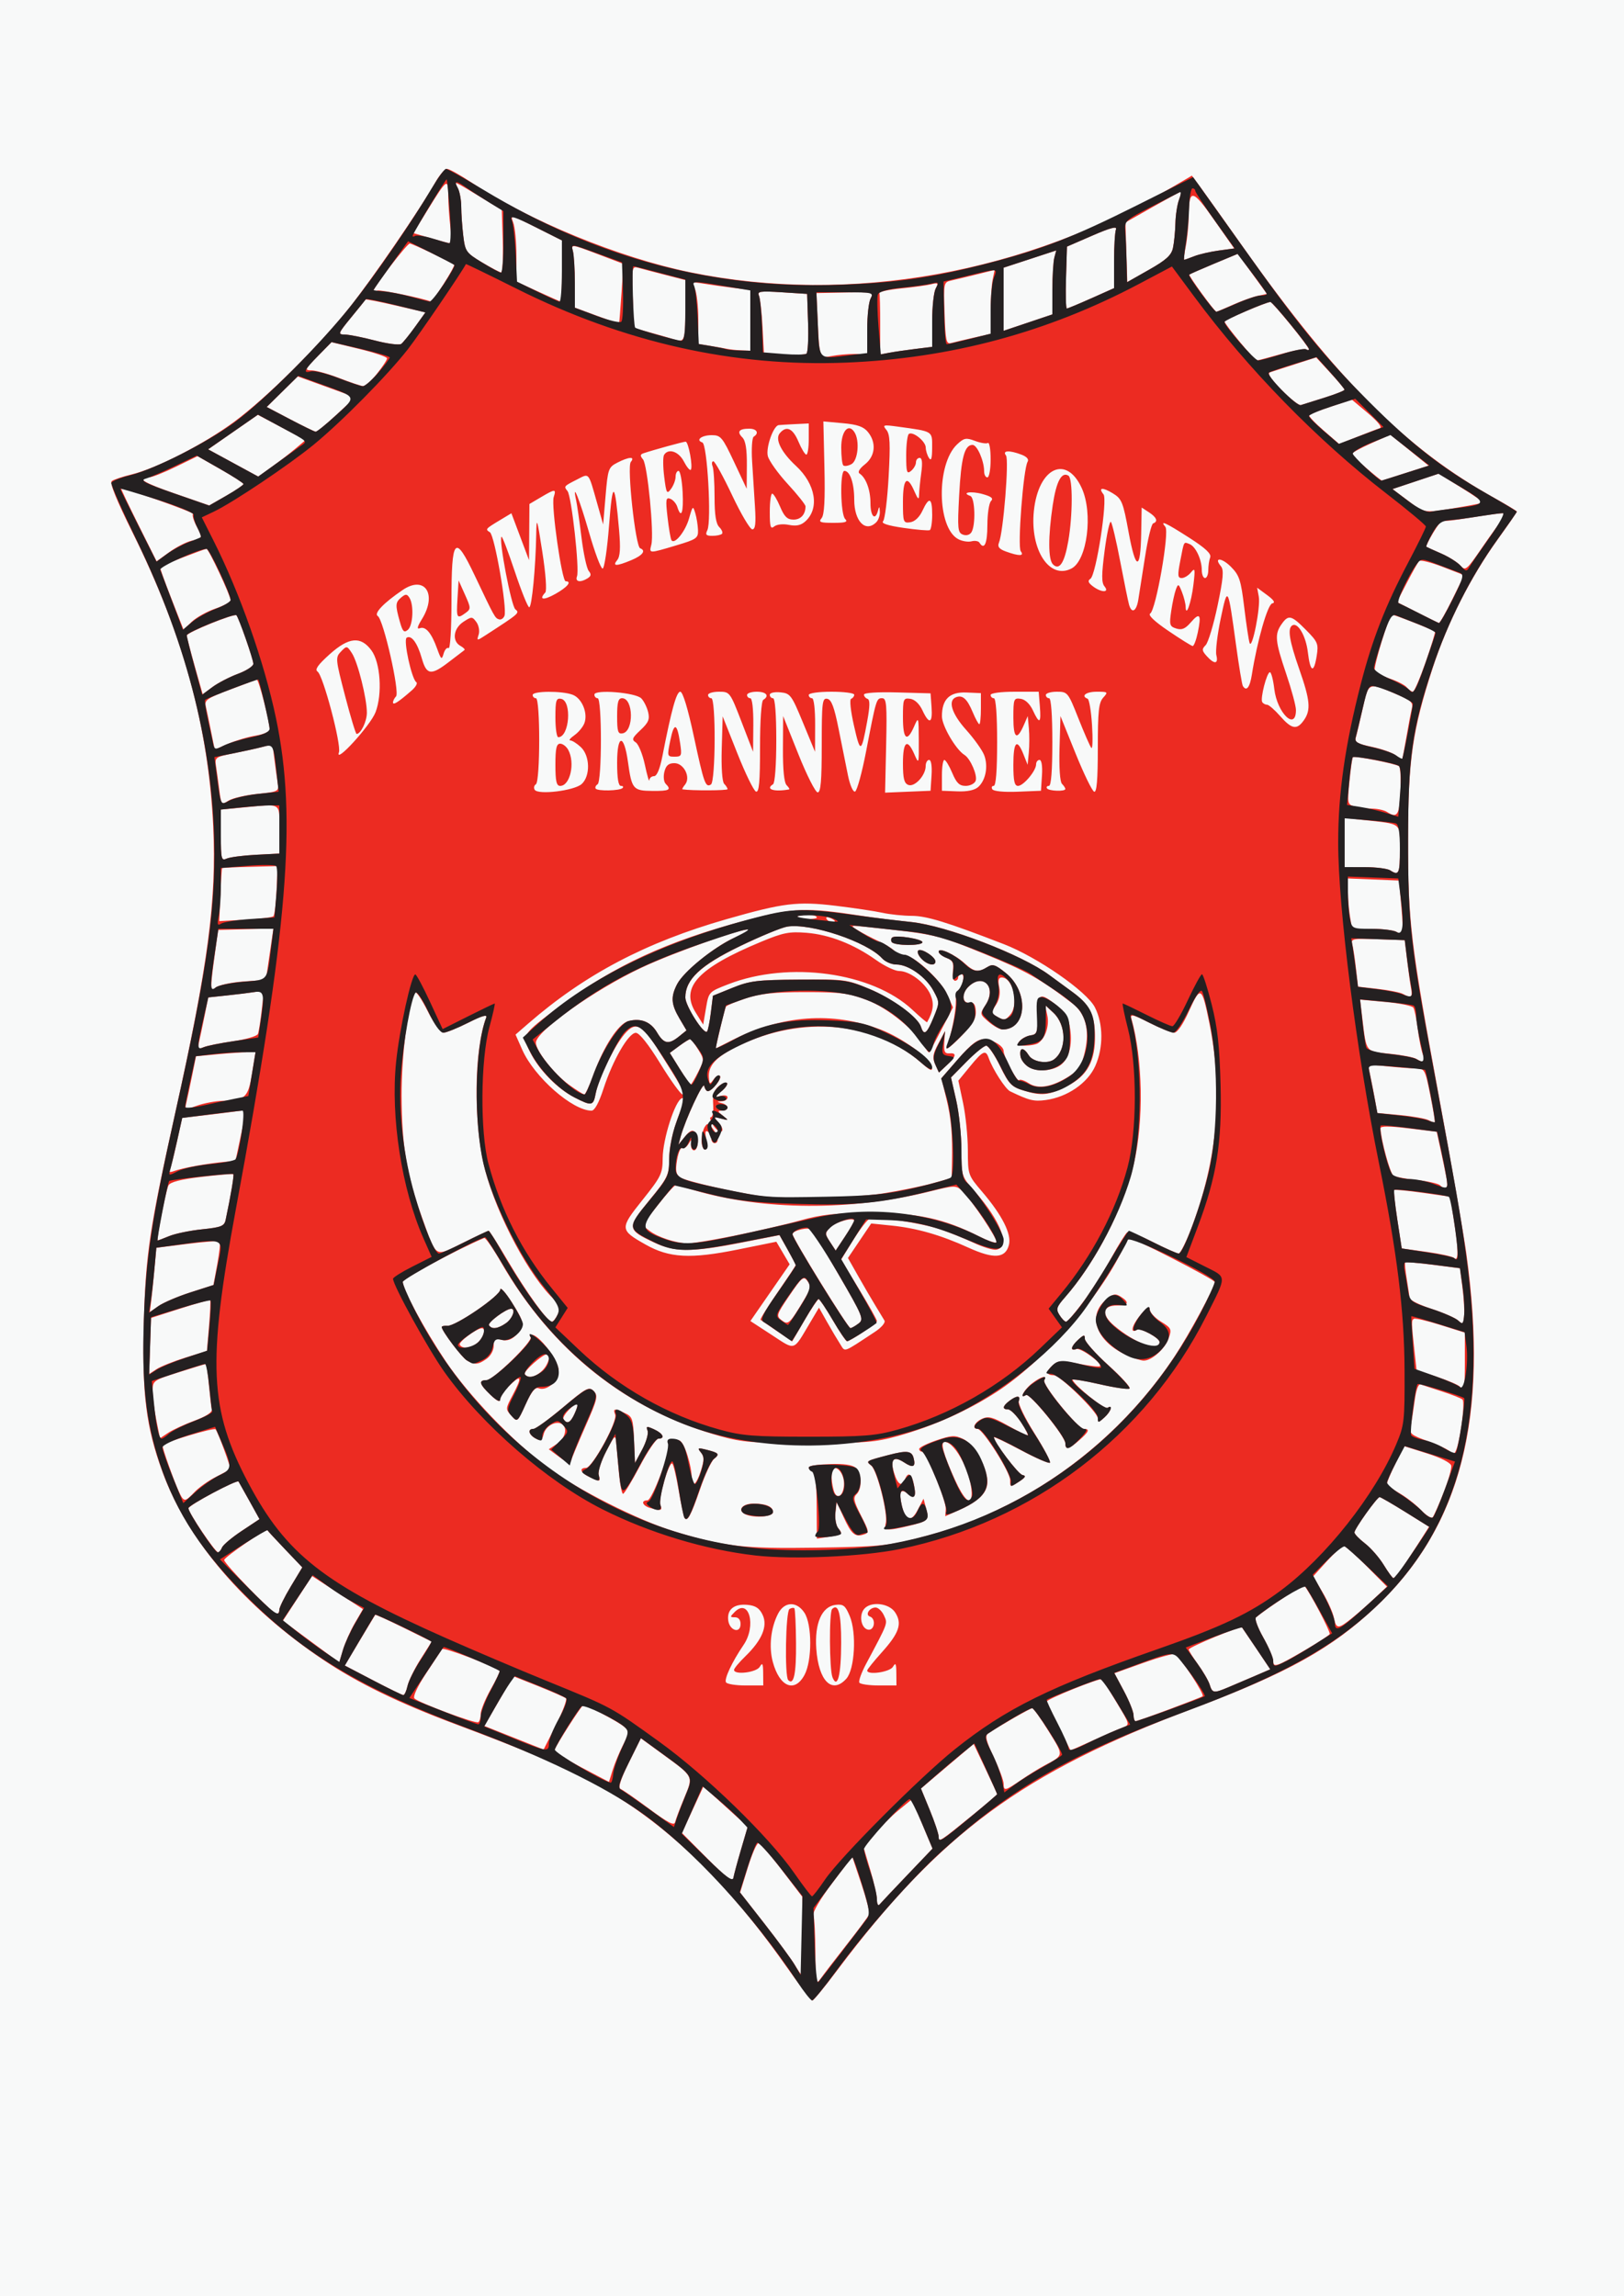
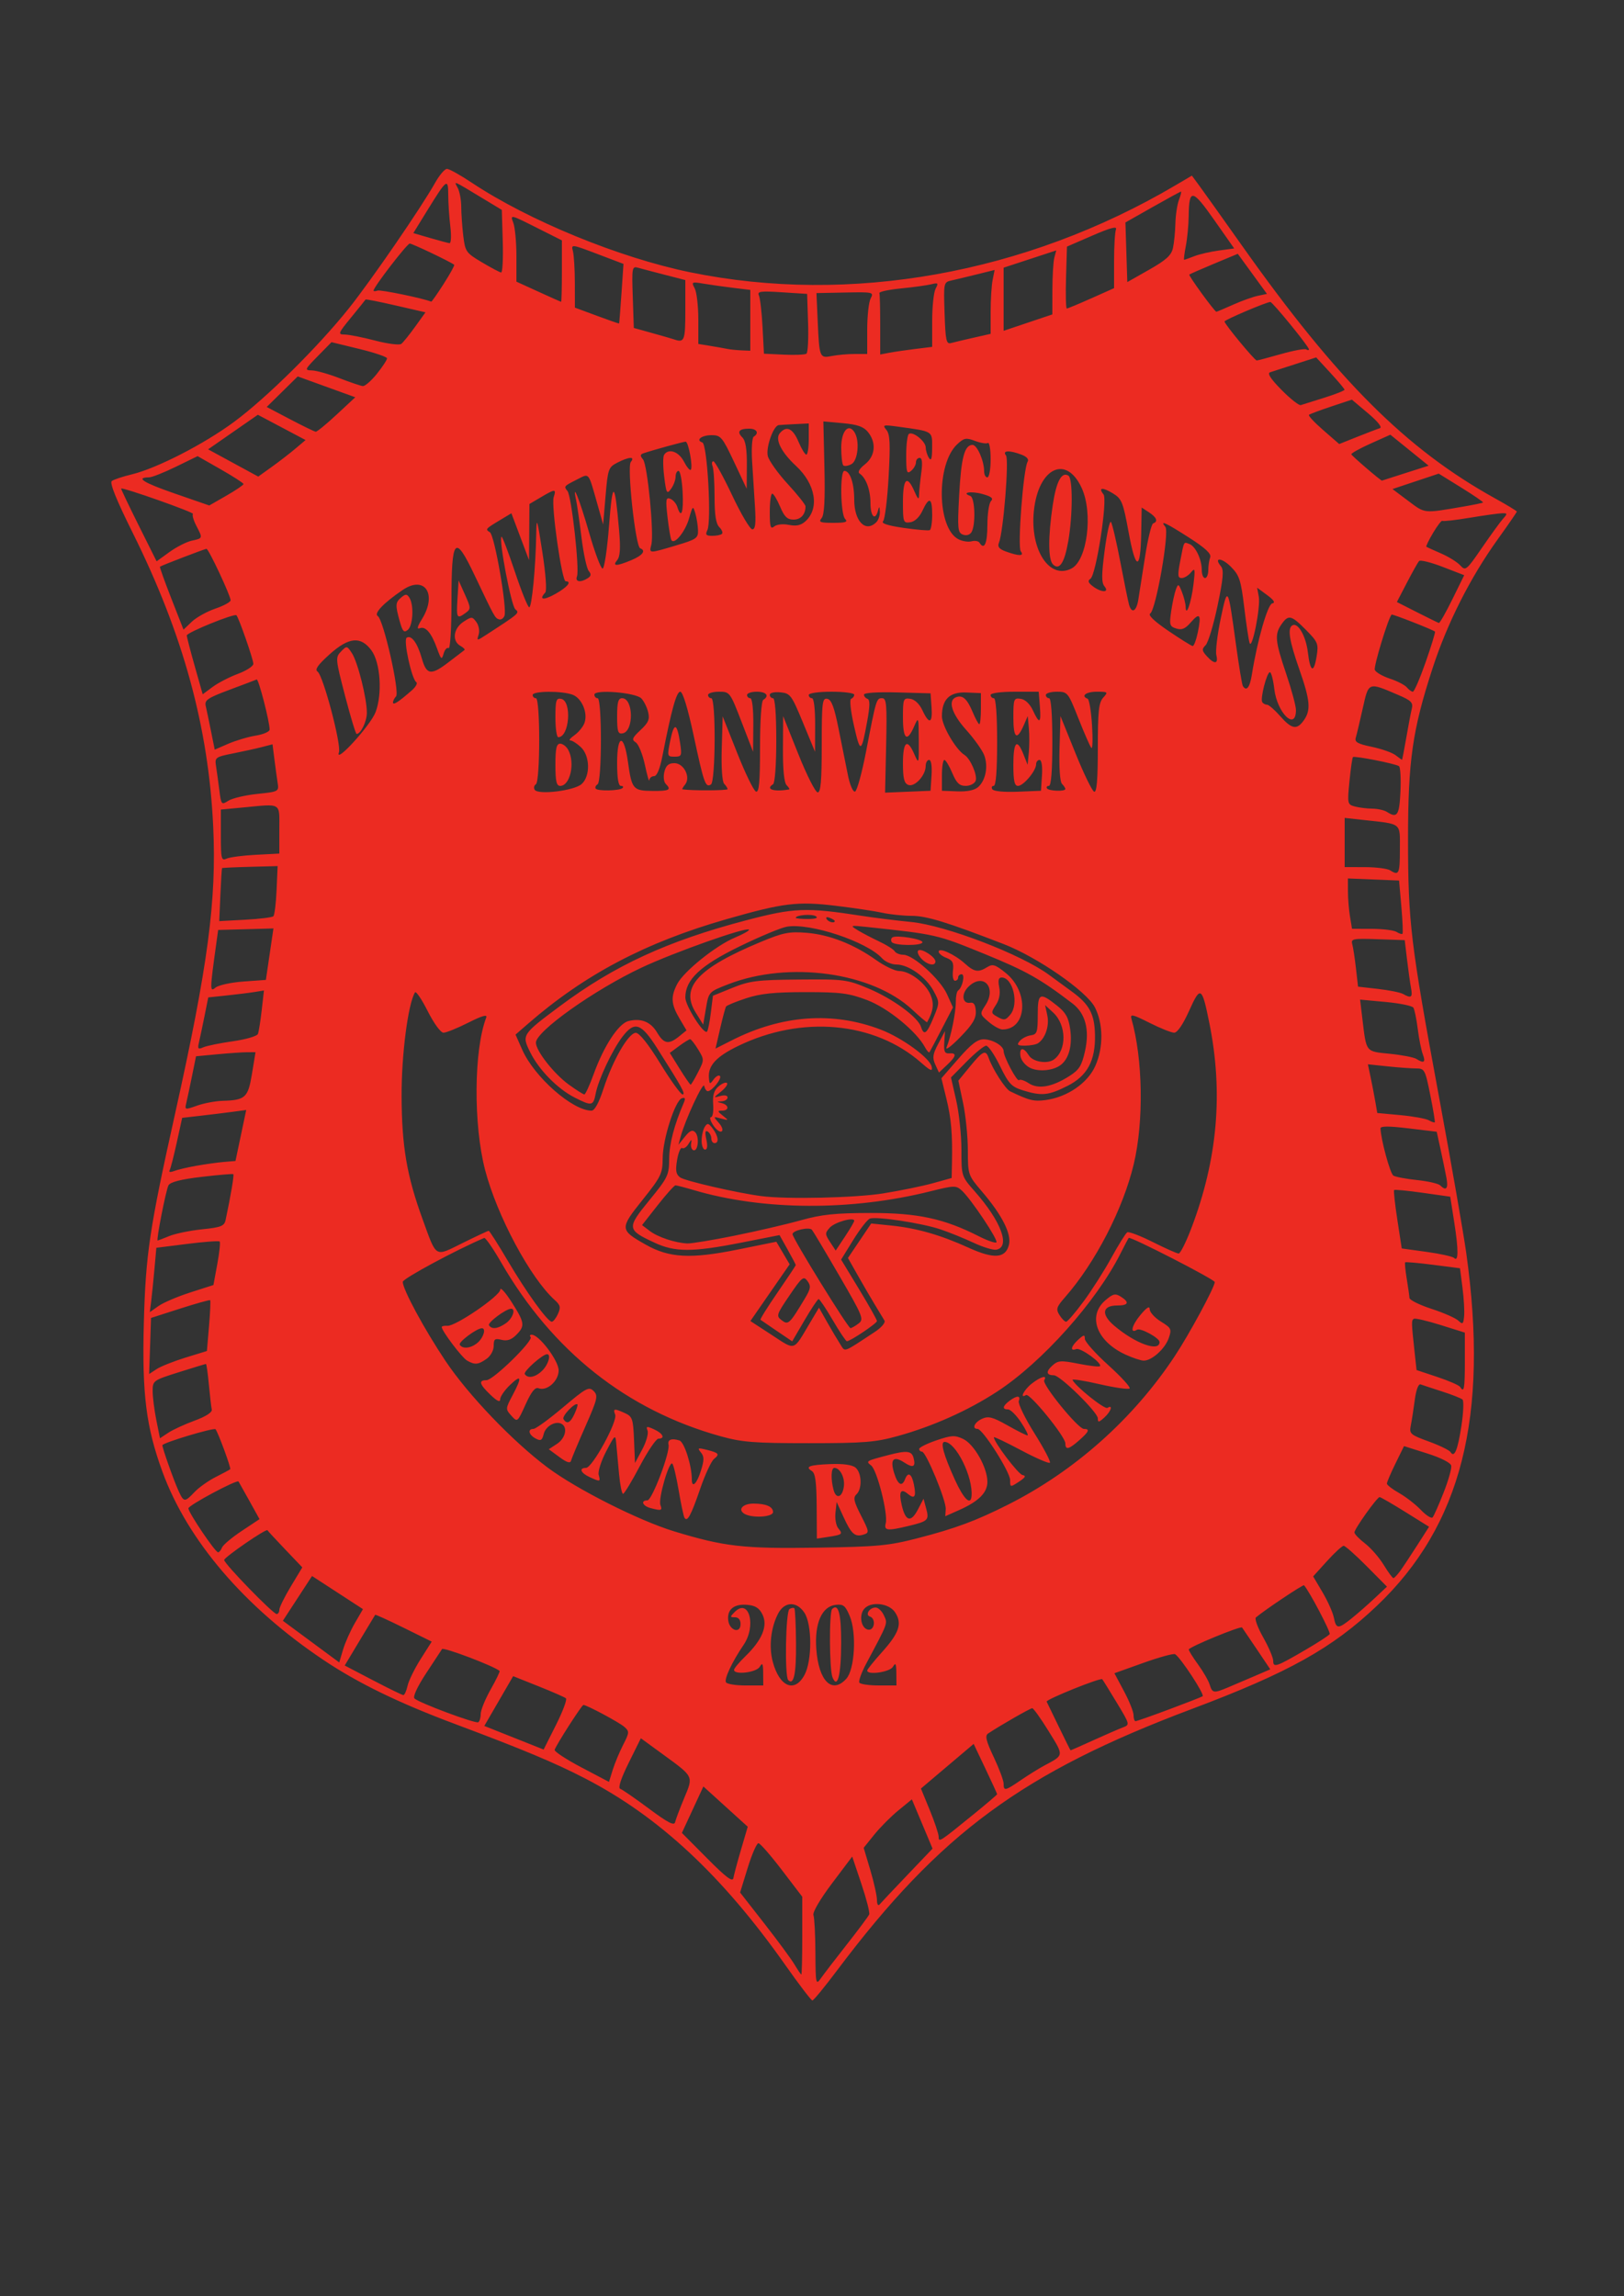
<svg xmlns="http://www.w3.org/2000/svg" viewBox="0 0 160 226.24" height="226.24" width="160" id="svg3680" version="1.1">
  <rect x="0" y="0" width="160" height="226.24" fill="#333333" stroke="none" />
  <defs id="defs3684" />
  <g id="g3696">
-     <path id="path3702" d="M 0,113.12 V 0 h 80 80 v 113.12 113.12 H 80 0 Z" style="fill:#f8f9f9;stroke-width:0.32" />
    <path id="path3700" d="M 77.373,193.63 C 71.156,184.807 64.923,178.999 57.629,175.232 54.626,173.682 51.517,172.381 44.8,169.866 c -5.539,-2.074 -9.527,-4.016 -12.922,-6.292 -7.791,-5.224 -13.407,-11.791 -15.881,-18.57 -1.604,-4.395 -2.011,-7.646 -1.827,-14.604 0.179,-6.793 0.555,-9.315 3.079,-20.663 C 20.492,95.156 21.346,88.718 21.005,81.44 20.547,71.655 18.04,62.496 13.099,52.553 11.467,49.27 10.783,47.579 11.015,47.4 11.205,47.253 12.08,46.96 12.96,46.75 c 2.467,-0.59 7.129,-2.981 10.107,-5.184 3.191,-2.36 8.256,-7.369 11.289,-11.165 2.215,-2.772 7.139,-9.939 8.519,-12.4 0.419,-0.748 0.942,-1.36 1.161,-1.36 0.219,0 1.309,0.606 2.421,1.347 5.619,3.743 14.55,7.408 21.543,8.842 15.751,3.23 33.047,0.133 47.779,-8.553 l 1.648,-0.971 0.756,1.028 c 0.416,0.565 2.304,3.216 4.196,5.89 9.379,13.255 16.165,20.035 24.902,24.876 1.188,0.658 2.16,1.247 2.16,1.309 0,0.062 -0.858,1.309 -1.908,2.772 -2.678,3.735 -4.939,8.21 -6.383,12.635 -1.993,6.107 -2.43,9.149 -2.427,16.906 0.003,8.166 0.25,10.224 3.041,25.305 1.208,6.526 2.42,13.475 2.695,15.443 2.246,16.107 -0.479,26.856 -8.819,34.776 -4.382,4.162 -8.717,6.579 -18.178,10.136 -16.711,6.282 -24.831,12.259 -34.955,25.728 -1.245,1.657 -2.356,3.012 -2.469,3.012 -0.113,0 -1.312,-1.571 -2.664,-3.49 z m 6.055,-2.024 c 1.143,-1.455 2.137,-2.791 2.209,-2.968 0.072,-0.177 -0.275,-1.531 -0.772,-3.01 l -0.903,-2.688 -1.999,2.653 c -1.158,1.537 -1.924,2.847 -1.821,3.116 0.098,0.255 0.185,1.927 0.194,3.717 0.016,3.04 0.05,3.207 0.515,2.54 0.274,-0.393 1.433,-1.905 2.576,-3.36 z M 79.04,190.729 v -3.831 l -2.004,-2.626 c -1.102,-1.445 -2.142,-2.637 -2.31,-2.649 -0.168,-0.012 -0.644,1.076 -1.058,2.418 l -0.753,2.441 2.398,3.068 c 1.319,1.687 2.656,3.505 2.972,4.039 0.316,0.534 0.615,0.972 0.665,0.972 0.05,0 0.091,-1.724 0.091,-3.831 z m 10.353,-5.971 2.484,-2.602 -1.019,-2.427 -1.019,-2.427 -1.334,1.093 c -0.734,0.601 -1.802,1.676 -2.374,2.388 l -1.04,1.294 0.654,2.196 c 0.36,1.208 0.654,2.533 0.654,2.945 0,0.413 0.114,0.613 0.255,0.446 0.14,-0.167 1.372,-1.475 2.739,-2.906 z m -16.382,-2.518 0.658,-2.24 -2.185,-1.983 -2.185,-1.983 -1.059,2.287 -1.059,2.287 2.489,2.507 c 1.875,1.889 2.513,2.367 2.586,1.937 0.053,-0.314 0.393,-1.579 0.755,-2.811 z m 22.924,-3.476 c 1.267,-1.032 2.304,-1.917 2.304,-1.967 0,-0.05 -0.52,-1.186 -1.156,-2.524 l -1.156,-2.433 -1.608,1.36 c -0.885,0.748 -2.054,1.738 -2.598,2.199 l -0.989,0.839 0.873,2.127 c 0.48,1.17 0.873,2.348 0.873,2.619 0,0.584 0.052,0.55 3.456,-2.221 z m -28.525,-1.592 c 0.912,-2.181 0.968,-2.067 -2.097,-4.303 l -2.174,-1.586 -1.201,2.428 c -0.765,1.546 -1.068,2.473 -0.835,2.55 0.202,0.067 1.476,0.947 2.832,1.956 1.875,1.395 2.493,1.713 2.58,1.328 0.063,-0.278 0.466,-1.346 0.896,-2.373 z m 33.172,-1.767 c 0.736,-0.503 1.77,-1.146 2.298,-1.428 1.972,-1.054 1.955,-0.927 0.442,-3.379 -0.771,-1.25 -1.502,-2.274 -1.625,-2.275 -0.194,-0.002 -3.188,1.714 -4.349,2.493 -0.321,0.216 -0.198,0.728 0.56,2.33 0.534,1.13 0.972,2.306 0.972,2.614 3.2e-4,0.744 0.137,0.716 1.703,-0.355 z m -39.194,-3.464 c 0.626,-1.227 0.633,-1.333 0.118,-1.786 -0.504,-0.444 -3.702,-2.154 -4.028,-2.154 -0.16,0 -2.701,3.965 -2.834,4.422 -0.047,0.162 1.138,0.94 2.634,1.728 l 2.72,1.432 0.362,-1.168 c 0.199,-0.643 0.661,-1.755 1.027,-2.473 z m -5.632,-4.596 c -0.13,-0.111 -1.353,-0.647 -2.718,-1.191 l -2.481,-0.99 -1.421,2.452 -1.421,2.452 2.922,1.163 2.922,1.163 1.218,-2.424 c 0.67,-1.333 1.111,-2.514 0.981,-2.625 z m 51.944,4.143 c 1.204,-0.546 2.514,-1.116 2.912,-1.267 0.722,-0.274 0.721,-0.279 -0.586,-2.447 -0.72,-1.195 -1.364,-2.233 -1.43,-2.308 -0.163,-0.184 -5.581,2.003 -5.477,2.21 0.046,0.091 0.586,1.206 1.202,2.479 0.615,1.273 1.135,2.317 1.154,2.32 0.02,0.003 1.021,-0.44 2.225,-0.986 z M 47.36,168.887 c 0,-0.371 0.441,-1.457 0.981,-2.413 0.54,-0.956 0.936,-1.778 0.88,-1.826 -0.553,-0.481 -5.53,-2.369 -5.672,-2.152 -0.104,0.158 -0.822,1.252 -1.597,2.432 -0.832,1.267 -1.29,2.261 -1.12,2.43 0.431,0.428 6.011,2.51 6.288,2.346 0.132,-0.078 0.24,-0.446 0.24,-0.817 z m 67.796,-0.44 c 1.696,-0.634 3.195,-1.22 3.329,-1.302 0.236,-0.143 -2.159,-3.804 -2.711,-4.146 -0.148,-0.091 -1.554,0.293 -3.125,0.855 l -2.855,1.021 0.943,1.767 c 0.519,0.972 0.943,2.035 0.943,2.362 0,0.327 0.088,0.595 0.196,0.595 0.108,0 1.584,-0.519 3.28,-1.153 z m -75.004,-2.329 c 0.111,-0.507 0.693,-1.695 1.292,-2.64 l 1.09,-1.718 -2.758,-1.362 c -1.517,-0.749 -2.782,-1.325 -2.813,-1.28 -0.03,0.045 -0.718,1.188 -1.528,2.539 l -1.473,2.457 2.779,1.452 c 1.529,0.799 2.876,1.457 2.994,1.463 0.118,0.006 0.306,-0.404 0.417,-0.911 z m 80.849,0.148 c 0.593,-0.25 1.77,-0.751 2.614,-1.115 l 1.535,-0.661 -1.345,-2.005 c -0.74,-1.103 -1.384,-2.054 -1.432,-2.115 -0.142,-0.179 -5.254,1.931 -5.254,2.168 0,0.119 0.414,0.785 0.92,1.479 0.506,0.695 1.02,1.587 1.142,1.983 0.261,0.846 0.395,0.866 1.82,0.266 z m -45.811,-1.386 c -0.008,-0.97 -0.072,-1.093 -0.336,-0.64 -0.33,0.566 -2.534,0.83 -2.534,0.303 0,-0.141 0.498,-0.74 1.108,-1.331 1.652,-1.601 2.232,-2.993 1.706,-4.095 -0.311,-0.651 -0.692,-0.904 -1.477,-0.979 -1.322,-0.127 -2.038,0.439 -1.913,1.512 0.12,1.029 1.216,1.366 1.216,0.374 0,-0.413 -0.207,-0.663 -0.549,-0.663 -0.508,0 -0.51,-0.039 -0.025,-0.524 1.41,-1.41 2.158,1.361 0.875,3.244 -1.129,1.658 -1.934,3.37 -1.735,3.691 0.105,0.17 0.974,0.309 1.932,0.309 h 1.741 l -0.01,-1.2 z m 4.072,0.16 c 0.756,-1.407 0.752,-4.962 -0.007,-6.121 -0.763,-1.164 -1.972,-1.124 -2.598,0.087 -0.717,1.387 -0.922,3.258 -0.519,4.753 0.666,2.472 2.156,3.083 3.124,1.281 z m -1.604,0.512 c -0.366,-0.366 -0.254,-6.773 0.123,-7.005 0.188,-0.116 0.404,-0.148 0.48,-0.072 0.076,0.076 0.151,1.62 0.165,3.429 0.025,3.036 -0.22,4.196 -0.768,3.648 z m 5.723,-0.136 c 0.833,-0.921 1.03,-4.515 0.338,-6.171 -0.434,-1.039 -0.63,-1.195 -1.392,-1.107 -1.358,0.156 -2.085,1.815 -1.904,4.342 0.227,3.174 1.553,4.49 2.958,2.937 z m -1.364,-0.145 c -0.31,-0.76 -0.339,-6.416 -0.035,-6.72 0.611,-0.611 0.897,0.448 0.892,3.308 -0.005,3.207 -0.362,4.628 -0.858,3.412 z m 6.293,-0.391 c -0.008,-0.97 -0.072,-1.093 -0.336,-0.64 -0.306,0.525 -2.534,0.848 -2.534,0.367 0,-0.106 0.65,-0.916 1.444,-1.799 1.715,-1.907 2.023,-2.835 1.304,-3.931 -0.601,-0.917 -2.406,-1.116 -3.053,-0.335 -0.532,0.641 -0.292,1.909 0.385,2.038 0.642,0.122 0.813,-1.083 0.183,-1.292 -0.496,-0.165 -0.038,-0.888 0.562,-0.888 0.257,0 0.628,0.352 0.824,0.781 0.375,0.824 0.446,0.631 -1.764,4.78 -0.458,0.859 -0.754,1.687 -0.66,1.84 0.095,0.153 0.956,0.279 1.913,0.279 H 88.32 l -0.01,-1.2 z m 40.334,-2.323 c 1.212,-0.708 2.273,-1.399 2.358,-1.537 0.12,-0.195 -2.043,-4.308 -2.531,-4.812 -0.09,-0.093 -3.891,2.449 -4.736,3.168 -0.146,0.124 0.178,1.011 0.72,1.97 0.542,0.96 0.985,2.001 0.985,2.313 0,0.698 0.295,0.597 3.204,-1.103 z m -93.681,-2.626 0.797,-1.372 -2.509,-1.632 -2.509,-1.632 -1.437,2.205 -1.437,2.205 2.778,2.054 2.778,2.054 0.371,-1.256 c 0.204,-0.691 0.73,-1.873 1.168,-2.627 z m 98.212,-0.469 c 0.586,-0.471 1.606,-1.366 2.268,-1.988 l 1.203,-1.131 -1.994,-2.012 c -1.097,-1.107 -2.119,-2.012 -2.271,-2.012 -0.153,0 -0.891,0.678 -1.642,1.507 l -1.364,1.507 0.929,1.575 c 0.511,0.866 1.011,1.988 1.112,2.493 0.227,1.133 0.419,1.14 1.759,0.061 z M 27.52,158.621 c 0,-0.23 0.509,-1.265 1.132,-2.298 l 1.132,-1.879 -1.692,-1.774 c -0.93,-0.976 -1.714,-1.824 -1.741,-1.884 -0.093,-0.208 -4.258,2.655 -4.264,2.932 -0.009,0.354 4.816,5.323 5.169,5.323 0.145,0 0.265,-0.188 0.265,-0.419 z m 110.434,-3.831 c 0.283,-0.39 1.037,-1.529 1.677,-2.529 l 1.163,-1.819 -2.343,-1.461 c -1.289,-0.803 -2.426,-1.461 -2.527,-1.461 -0.25,0 -2.483,3.132 -2.483,3.483 0,0.155 0.468,0.641 1.04,1.081 0.572,0.44 1.4,1.389 1.84,2.109 0.44,0.72 0.872,1.309 0.96,1.308 0.088,-6.4e-4 0.391,-0.321 0.674,-0.711 z M 21.871,152.493 c 0.098,-0.257 0.97,-0.992 1.938,-1.634 l 1.759,-1.168 -1,-1.806 c -0.55,-0.993 -1.029,-1.849 -1.066,-1.902 -0.152,-0.219 -4.941,2.344 -4.941,2.644 0,0.415 2.643,4.332 2.923,4.332 0.115,0 0.289,-0.21 0.387,-0.467 z M 90.4,151.572 c 3.73,-0.964 5.732,-1.707 8.902,-3.303 6.578,-3.313 12.351,-8.456 16.446,-14.653 1.439,-2.177 3.932,-6.796 3.932,-7.285 0,-0.255 -8.321,-4.527 -8.475,-4.35 -0.048,0.055 -0.413,0.747 -0.812,1.539 -2.389,4.743 -7.715,10.704 -12.153,13.603 -2.86,1.867 -6.325,3.418 -9.789,4.38 -2.208,0.613 -3.326,0.703 -8.771,0.703 -5.394,0 -6.573,-0.093 -8.696,-0.684 -9.235,-2.571 -16.566,-8.383 -21.617,-17.137 -0.792,-1.372 -1.54,-2.452 -1.662,-2.4 -2.773,1.177 -8.024,4.007 -8.024,4.324 0,0.745 2.117,4.664 4.207,7.79 2.245,3.356 6.613,7.92 10.033,10.484 2.866,2.148 8.997,5.244 12.503,6.313 4.924,1.502 6.812,1.718 14.057,1.606 5.985,-0.092 7.07,-0.194 9.92,-0.93 z m -9.94,-3.15 c -0.015,-2.383 -0.134,-3.26 -0.471,-3.468 -0.711,-0.439 -0.267,-0.606 1.834,-0.689 1.256,-0.05 2.135,0.075 2.464,0.348 0.619,0.513 0.674,2.091 0.093,2.634 -0.344,0.321 -0.263,0.698 0.445,2.082 0.818,1.6 0.832,1.7 0.263,1.881 -0.853,0.271 -1.208,-0.038 -1.98,-1.726 l -0.68,-1.485 -0.116,1.061 c -0.064,0.584 0.059,1.271 0.272,1.528 0.48,0.578 0.409,0.639 -0.984,0.852 l -1.12,0.171 z m 2.683,-1.986 c 0.101,-0.86 -0.39,-1.796 -0.942,-1.796 -0.324,0 -0.362,1.104 -0.076,2.173 0.258,0.964 0.887,0.731 1.018,-0.377 z m 4.123,3.65 c 0.237,-0.908 -0.849,-5.212 -1.433,-5.677 -0.552,-0.44 -0.545,-0.444 1.687,-1.03 1.823,-0.478 2.303,-0.423 2.488,0.282 0.231,0.882 -0.047,1.02 -0.91,0.454 -1.063,-0.696 -1.425,-0.337 -1.014,1.005 0.364,1.187 0.777,1.431 1.081,0.64 0.297,-0.775 0.661,-0.555 0.878,0.531 0.241,1.206 0.069,1.466 -0.602,0.909 -0.715,-0.593 -0.912,-0.206 -0.59,1.158 0.37,1.563 0.903,1.691 1.585,0.382 l 0.552,-1.06 0.258,0.952 c 0.312,1.152 0.203,1.262 -1.707,1.724 -2.133,0.516 -2.468,0.476 -2.272,-0.271 z m -19.832,-0.538 c -0.087,-0.147 -0.341,-1.348 -0.565,-2.668 -0.224,-1.32 -0.504,-2.513 -0.624,-2.65 -0.308,-0.354 -1.413,3.456 -1.179,4.066 0.212,0.552 0.088,0.59 -0.987,0.302 -0.777,-0.208 -0.991,-0.758 -0.295,-0.758 0.454,0 2.252,-4.736 2.08,-5.482 -0.116,-0.503 0.298,-0.665 1.072,-0.42 0.485,0.154 1.223,2.471 1.223,3.838 0,0.909 0.491,0.443 0.894,-0.849 0.334,-1.069 0.333,-1.406 -0.002,-1.813 -0.363,-0.441 -0.298,-0.472 0.547,-0.261 1.238,0.309 1.337,0.43 0.746,0.91 -0.268,0.218 -0.884,1.549 -1.367,2.957 -0.903,2.628 -1.267,3.296 -1.544,2.828 z m 5.885,-0.397 c -0.658,-0.417 -0.129,-0.991 0.914,-0.991 1.239,0 1.927,0.298 1.927,0.834 0,0.507 -2.105,0.623 -2.841,0.157 z m 19.857,-0.449 c 0.054,-0.832 -1.942,-5.662 -2.34,-5.662 -0.152,0 -0.276,-0.121 -0.276,-0.268 0,-0.147 0.765,-0.528 1.7,-0.846 1.495,-0.508 1.814,-0.524 2.64,-0.132 1.076,0.511 2.38,2.822 2.38,4.218 0,1.073 -0.856,1.927 -2.795,2.79 l -1.355,0.603 z m 2.541,-1.262 c 0.174,-1.886 -1.547,-5.36 -2.654,-5.36 -0.449,0 -0.11,1.244 1.015,3.726 0.856,1.888 1.552,2.582 1.639,1.634 z m -34.731,-2.24 c -0.102,-1.1 -0.224,-2.432 -0.272,-2.96 -0.083,-0.927 -0.118,-0.9 -0.987,0.762 -0.495,0.947 -0.83,1.991 -0.744,2.32 0.184,0.705 0.168,0.709 -0.889,0.227 -0.888,-0.405 -1.087,-0.909 -0.357,-0.909 0.616,0 3.125,-4.583 2.871,-5.245 -0.235,-0.612 -0.098,-0.633 0.963,-0.149 0.731,0.333 0.81,0.565 0.895,2.64 l 0.093,2.275 0.717,-1.341 c 0.394,-0.738 0.629,-1.571 0.522,-1.851 -0.169,-0.441 -0.084,-0.458 0.643,-0.127 0.881,0.401 1.124,0.919 0.431,0.919 -0.224,0 -1.052,1.222 -1.84,2.716 -0.788,1.494 -1.529,2.718 -1.647,2.72 -0.118,0.002 -0.298,-0.896 -0.4,-1.996 z M 99.52,145.844 c 0,-0.798 -2.7,-5.044 -3.207,-5.044 -0.598,0 -0.309,-0.656 0.439,-0.997 0.627,-0.286 1.044,-0.178 2.506,0.647 0.964,0.544 1.852,0.99 1.972,0.99 0.12,0 -0.163,-0.576 -0.628,-1.28 -0.466,-0.704 -1.044,-1.28 -1.285,-1.28 -0.597,0 -0.549,-0.325 0.123,-0.835 0.736,-0.559 1.151,-0.556 0.935,0.005 -0.095,0.248 0.597,1.677 1.537,3.175 0.941,1.498 1.628,2.807 1.527,2.908 -0.101,0.101 -1.384,-0.455 -2.852,-1.236 -1.467,-0.781 -2.668,-1.354 -2.668,-1.274 0,0.477 2.395,3.639 2.818,3.72 0.383,0.074 0.295,0.239 -0.354,0.664 -0.852,0.558 -0.864,0.556 -0.864,-0.165 z m -44.41,-2.272 -1.043,-0.769 0.807,-0.528 c 0.816,-0.535 1.077,-1.589 0.484,-1.955 -0.584,-0.361 -1.592,0.19 -1.789,0.977 -0.161,0.643 -0.295,0.718 -0.801,0.447 -0.686,-0.367 -0.812,-0.941 -0.207,-0.946 0.22,-0.002 1.529,-0.956 2.909,-2.12 2.285,-1.927 2.554,-2.071 3.014,-1.612 0.46,0.46 0.388,0.771 -0.806,3.48 -0.721,1.636 -1.359,3.16 -1.417,3.386 -0.075,0.288 -0.417,0.182 -1.149,-0.359 z m 1.491,-4.253 c 0.211,-0.463 0.342,-0.882 0.291,-0.932 -0.234,-0.232 -1.557,1.155 -1.378,1.445 0.334,0.541 0.68,0.378 1.086,-0.512 z M 104.96,142.223 c 0,-0.668 -3.512,-4.985 -3.874,-4.762 -0.674,0.417 -0.21,-0.514 0.557,-1.118 0.886,-0.697 1.573,-0.887 1.237,-0.343 -0.246,0.398 3.334,4.8 3.904,4.8 0.621,0 0.511,0.267 -0.464,1.125 -1.032,0.908 -1.36,0.98 -1.36,0.298 z m -54.579,-2.724 c -0.585,-0.647 -0.583,-0.69 0.111,-2 0.963,-1.819 0.89,-2.114 -0.252,-1.019 -0.528,0.506 -0.96,1.136 -0.96,1.4 0,0.329 -0.302,0.191 -0.96,-0.44 -1.098,-1.052 -1.203,-1.44 -0.391,-1.44 0.665,0 4.675,-3.929 4.346,-4.258 -0.122,-0.122 -0.071,-0.222 0.114,-0.222 0.723,0 2.651,2.555 2.651,3.514 0,1.049 -1.157,2.076 -1.983,1.76 -0.336,-0.129 -0.704,0.33 -1.275,1.593 -0.8,1.768 -0.805,1.772 -1.401,1.113 z M 53.44,135.04 c 0.591,-0.591 0.88,-1.6 0.459,-1.6 -0.444,0 -2.354,1.7 -2.197,1.956 0.295,0.477 1.063,0.319 1.738,-0.356 z m 54.72,4.719 c 0,-0.598 -3.709,-4.237 -4.325,-4.243 -0.756,-0.007 -0.817,-0.357 -0.165,-0.948 0.571,-0.517 0.831,-0.536 2.593,-0.189 1.077,0.212 2.022,0.321 2.101,0.243 0.276,-0.276 -1.9,-1.854 -2.329,-1.689 -0.642,0.246 -0.529,-0.269 0.205,-0.933 0.55,-0.497 0.64,-0.508 0.64,-0.076 0,0.277 1.04,1.443 2.311,2.592 1.271,1.149 2.216,2.183 2.1,2.299 -0.116,0.116 -1.45,-0.074 -2.964,-0.422 -1.515,-0.348 -2.712,-0.537 -2.66,-0.421 0.274,0.624 3.155,2.932 3.439,2.756 0.587,-0.363 0.358,0.351 -0.306,0.951 -0.547,0.495 -0.64,0.506 -0.64,0.079 z m -62.153,-5.7 c -0.507,-0.296 -2.487,-2.92 -2.487,-3.296 0,-0.089 0.252,-0.145 0.56,-0.123 0.802,0.057 5.198,-2.954 5.208,-3.566 0.004,-0.282 0.509,0.272 1.12,1.232 1.297,2.036 1.339,2.347 0.444,3.243 -0.468,0.468 -0.899,0.61 -1.44,0.474 -0.66,-0.166 -0.772,-0.079 -0.772,0.594 0,0.451 -0.304,1.001 -0.711,1.286 -0.821,0.575 -1.156,0.602 -1.922,0.157 z m 1.088,-1.788 c 0.561,-0.508 0.804,-1.39 0.383,-1.39 -0.51,0 -2.342,1.367 -2.181,1.627 0.284,0.459 1.156,0.344 1.798,-0.237 z m 2.754,-1.889 c 0.648,-0.454 0.995,-1.422 0.509,-1.422 -0.51,0 -2.342,1.367 -2.181,1.627 0.267,0.431 0.868,0.357 1.672,-0.205 z M 110.88,133.475 c -2.848,-1.315 -3.767,-3.808 -1.972,-5.352 0.741,-0.638 0.973,-0.693 1.504,-0.362 0.899,0.562 0.776,0.878 -0.342,0.878 -1.483,0 -1.609,0.878 -0.285,1.999 2.081,1.763 4.456,2.616 4.456,1.6 0,-0.396 -1.879,-1.422 -2.219,-1.212 -0.718,0.443 -0.528,-0.413 0.317,-1.432 0.639,-0.771 0.927,-0.95 0.933,-0.581 0.005,0.294 0.503,0.84 1.107,1.213 1.022,0.632 1.076,0.746 0.768,1.628 -0.368,1.055 -1.675,2.229 -2.47,2.218 -0.284,-0.004 -1.093,-0.273 -1.797,-0.598 z m 31.339,13.622 c 0.473,-1.2 0.815,-2.402 0.76,-2.671 -0.059,-0.293 -1.013,-0.778 -2.376,-1.21 l -2.277,-0.721 -0.843,1.719 c -0.464,0.945 -0.843,1.833 -0.843,1.973 0,0.14 0.54,0.558 1.2,0.93 0.66,0.372 1.624,1.119 2.142,1.661 0.518,0.542 1.04,0.876 1.16,0.743 0.12,-0.133 0.605,-1.224 1.077,-2.425 z m -123.045,-0.084 c 0.426,-0.448 1.362,-1.112 2.08,-1.474 0.718,-0.362 1.361,-0.708 1.428,-0.768 0.105,-0.094 -1.181,-3.596 -1.445,-3.935 C 21.087,140.645 16,142.173 16,142.41 c 0,0.313 1.144,3.539 1.614,4.55 0.499,1.075 0.588,1.078 1.56,0.054 z m 124.807,-6.506 c 0.199,-1.305 0.248,-2.475 0.11,-2.601 -0.138,-0.125 -1.043,-0.482 -2.011,-0.794 -0.968,-0.311 -1.92,-0.625 -2.116,-0.697 -0.217,-0.08 -0.443,0.518 -0.577,1.531 -0.121,0.914 -0.298,2.05 -0.393,2.524 -0.161,0.807 -0.049,0.907 1.766,1.568 1.066,0.389 2.032,0.857 2.145,1.041 0.38,0.614 0.711,-0.18 1.076,-2.574 z M 19.177,139.983 c 1.113,-0.41 1.747,-0.82 1.687,-1.09 -0.053,-0.238 -0.182,-1.346 -0.286,-2.463 -0.104,-1.116 -0.233,-2.03 -0.287,-2.03 -0.053,0 -1.257,0.366 -2.674,0.814 -2.535,0.801 -2.577,0.831 -2.577,1.867 0,0.579 0.162,1.86 0.36,2.847 l 0.36,1.794 0.816,-0.541 c 0.449,-0.298 1.619,-0.837 2.6,-1.198 z M 144.32,134.136 v -2.824 l -2.384,-0.748 c -1.311,-0.411 -2.495,-0.689 -2.631,-0.616 -0.261,0.138 -0.257,0.323 0.059,3.232 l 0.198,1.821 2.056,0.684 c 1.131,0.376 2.138,0.817 2.238,0.979 0.387,0.626 0.465,0.202 0.465,-2.529 z m -126.043,-0.362 2.109,-0.651 0.207,-2.455 c 0.114,-1.35 0.165,-2.497 0.113,-2.549 -0.052,-0.052 -1.384,0.32 -2.96,0.826 l -2.866,0.921 -0.093,2.762 -0.093,2.762 0.736,-0.483 c 0.405,-0.265 1.686,-0.776 2.846,-1.134 z m 67.878,-2.508 c 0.686,-0.45 1.104,-0.939 0.983,-1.146 -0.117,-0.199 -0.52,-0.865 -0.897,-1.481 -0.376,-0.616 -1.138,-1.921 -1.692,-2.9 l -1.007,-1.78 1.145,-1.7 1.145,-1.7 2.001,0.205 c 2.502,0.256 4.833,0.926 7.589,2.18 2.503,1.138 3.645,1.056 3.982,-0.286 0.266,-1.062 -0.671,-2.919 -2.636,-5.221 -1.396,-1.636 -1.408,-1.67 -1.413,-4.103 -0.003,-1.35 -0.215,-3.443 -0.471,-4.651 l -0.465,-2.197 1.15,-1.403 c 1.267,-1.546 1.543,-1.673 1.834,-0.843 0.39,1.111 1.648,3.069 2.118,3.295 1.887,0.908 2.331,1.017 3.502,0.86 2.127,-0.285 4.142,-1.671 4.891,-3.365 0.807,-1.824 0.79,-4.138 -0.042,-5.769 -0.804,-1.577 -5.66,-4.945 -8.981,-6.231 -5.603,-2.169 -7.599,-2.782 -9.068,-2.786 -0.846,-0.002 -2.142,-0.138 -2.88,-0.301 -0.738,-0.163 -2.823,-0.475 -4.633,-0.693 -3.747,-0.451 -5.143,-0.279 -10.739,1.325 -7.958,2.281 -13.958,5.441 -19.534,10.289 l -1.245,1.082 0.662,1.497 c 1.19,2.689 4.954,5.998 6.825,5.998 0.305,0 0.728,-0.776 1.178,-2.16 0.923,-2.839 2.478,-5.523 3.19,-5.508 0.349,0.007 1.242,1.131 2.414,3.04 1.023,1.666 2.007,3.028 2.186,3.028 0.33,0 -0.053,-0.696 -2.509,-4.56 -1.58,-2.485 -2.218,-2.694 -3.42,-1.118 -0.996,1.306 -2.369,4.227 -2.63,5.598 -0.233,1.222 -0.382,1.249 -2.073,0.387 -1.695,-0.865 -3.518,-2.723 -4.379,-4.465 -0.846,-1.711 -0.826,-1.743 2.926,-4.541 5.379,-4.012 10.58,-6.412 18.306,-8.446 4.778,-1.258 5.931,-1.303 11.493,-0.443 1.232,0.19 3.392,0.459 4.8,0.596 3.409,0.333 10.888,3.202 13.6,5.217 0.44,0.327 1.448,1.065 2.24,1.639 1.727,1.254 2.24,2.215 2.28,4.27 0.049,2.543 -0.754,4.036 -2.702,5.022 -1.875,0.949 -2.55,1.017 -4.395,0.444 -1.13,-0.351 -1.406,-0.644 -2.262,-2.4 -0.536,-1.1 -1.148,-2 -1.36,-2 -0.212,0 -1.079,0.704 -1.927,1.565 l -1.542,1.565 0.514,2.258 c 0.282,1.242 0.514,3.432 0.514,4.866 0,2.598 0.005,2.614 1.312,4.097 2.611,2.962 3.542,5.48 2.128,5.749 -0.308,0.059 -1.316,-0.248 -2.24,-0.682 -0.924,-0.434 -2.391,-1.028 -3.259,-1.32 -1.854,-0.623 -6.328,-1.304 -6.964,-1.06 -0.243,0.093 -0.979,1.04 -1.636,2.104 l -1.194,1.934 1.766,2.913 c 0.971,1.602 1.766,3.016 1.766,3.142 -6.4e-4,0.227 -2.625,1.989 -2.963,1.989 -0.097,0 -0.724,-0.936 -1.393,-2.08 -0.669,-1.144 -1.295,-2.077 -1.39,-2.074 -0.095,0.003 -0.72,0.941 -1.389,2.085 l -1.216,2.079 -1.504,-1.017 c -0.827,-0.559 -1.556,-1.057 -1.619,-1.106 -0.063,-0.049 0.693,-1.261 1.68,-2.694 C 77.593,125.921 78.4,124.707 78.4,124.655 c 0,-0.052 -0.359,-0.737 -0.799,-1.523 l -0.799,-1.429 -3.761,0.74 c -4.831,0.951 -6.53,0.952 -8.561,0.004 -2.726,-1.271 -2.746,-1.434 -0.51,-4.171 1.837,-2.248 1.95,-2.485 1.96,-4.091 0.009,-1.479 0.485,-3.308 1.432,-5.509 0.192,-0.447 0.144,-0.565 -0.185,-0.455 -0.662,0.221 -1.878,4.019 -1.888,5.898 -0.008,1.522 -0.149,1.815 -1.985,4.115 -2.266,2.838 -2.257,2.956 0.312,4.408 2.331,1.317 4.422,1.427 9.107,0.477 l 3.763,-0.762 0.656,1.112 0.656,1.112 -1.934,2.795 -1.934,2.795 2.113,1.377 c 2.367,1.542 2.074,1.634 3.741,-1.172 l 0.904,-1.522 0.797,1.413 c 0.438,0.777 1.014,1.747 1.278,2.155 0.536,0.828 0.195,0.944 3.391,-1.156 z m -1.57,-0.85 c 0.55,-0.417 0.438,-0.695 -1.894,-4.71 -1.363,-2.347 -2.577,-4.383 -2.698,-4.525 -0.265,-0.311 -1.912,0.059 -1.912,0.43 0,0.4 5.472,9.269 5.711,9.258 0.115,-0.006 0.472,-0.209 0.793,-0.453 z m -5.314,-2.422 c 0.606,-1.008 0.648,-1.265 0.287,-1.759 -0.387,-0.529 -0.539,-0.409 -1.778,1.417 -1.285,1.892 -1.325,2.018 -0.767,2.441 0.648,0.491 0.766,0.381 2.258,-2.099 z m 64.816,-1.109 -0.247,-1.915 -2.651,-0.34 c -1.458,-0.187 -2.695,-0.297 -2.748,-0.243 -0.053,0.053 0.015,0.78 0.153,1.615 0.137,0.835 0.258,1.686 0.269,1.892 0.011,0.206 0.991,0.691 2.179,1.078 1.188,0.387 2.376,0.91 2.64,1.162 0.421,0.401 0.491,0.347 0.566,-0.438 0.048,-0.493 -0.025,-1.757 -0.161,-2.81 z m -89.118,2.585 c 0.292,-0.642 0.242,-0.867 -0.307,-1.36 -2.404,-2.161 -5.689,-8.295 -6.869,-12.825 -1.166,-4.477 -1.112,-11.827 0.11,-15.013 0.131,-0.343 -0.393,-0.194 -1.769,0.5 -1.076,0.543 -2.174,0.987 -2.44,0.987 -0.277,0 -0.945,-0.914 -1.559,-2.131 -0.591,-1.172 -1.153,-2 -1.25,-1.84 -0.686,1.134 -1.334,6.153 -1.319,10.211 0.018,4.961 0.511,7.858 2.063,12.124 1.415,3.892 1.16,3.74 3.964,2.352 1.33,-0.658 2.48,-1.197 2.555,-1.197 0.075,0 0.922,1.332 1.883,2.96 1.864,3.158 3.916,6 4.334,6 0.14,0 0.412,-0.346 0.604,-0.769 z m 51.787,-1.231 c 0.811,-1.1 2.047,-3.043 2.747,-4.318 0.701,-1.275 1.399,-2.396 1.552,-2.491 0.153,-0.095 1.289,0.337 2.524,0.958 1.235,0.622 2.38,1.131 2.545,1.131 0.165,0 0.725,-1.116 1.244,-2.48 2.59,-6.804 3.166,-13.364 1.778,-20.24 -0.729,-3.612 -0.87,-3.697 -1.99,-1.2 -0.6,1.338 -1.16,2.16 -1.472,2.16 -0.276,0 -1.375,-0.44 -2.441,-0.978 -1.648,-0.832 -1.914,-0.892 -1.773,-0.4 1.13,3.951 1.23,10.117 0.233,14.315 -1.05,4.422 -3.79,9.73 -6.778,13.134 -0.842,0.959 -0.907,1.168 -0.544,1.749 0.227,0.363 0.522,0.66 0.656,0.66 0.134,0 0.907,-0.9 1.717,-2 z m -88.002,-0.888 2.274,-0.728 0.381,-2.07 c 0.21,-1.139 0.315,-2.137 0.233,-2.218 -0.082,-0.082 -1.519,0.024 -3.193,0.235 l -3.045,0.383 -0.19,2.123 c -0.105,1.168 -0.25,2.595 -0.323,3.172 l -0.132,1.048 0.861,-0.608 c 0.474,-0.334 1.884,-0.936 3.135,-1.336 z m 124.527,-6.872 -0.4,-2.56 -2.709,-0.384 c -1.49,-0.211 -2.76,-0.334 -2.822,-0.272 -0.062,0.062 0.082,1.382 0.32,2.934 l 0.432,2.821 2.451,0.338 c 1.348,0.186 2.567,0.457 2.709,0.601 0.433,0.439 0.44,-0.788 0.019,-3.478 z m -59.122,-0.185 c 0.003,-0.406 -1.914,0.129 -2.404,0.671 -0.486,0.537 -0.484,0.641 0.027,1.421 l 0.552,0.842 0.912,-1.375 c 0.502,-0.756 0.913,-1.458 0.913,-1.559 z m -11.803,1.467 c 2.18,-0.438 5.116,-1.12 6.524,-1.514 2.066,-0.579 3.393,-0.718 6.88,-0.723 4.656,-0.006 7.226,0.545 10.664,2.287 0.858,0.435 1.642,0.708 1.743,0.607 0.212,-0.212 -2.516,-4.297 -3.411,-5.107 -0.569,-0.515 -0.745,-0.51 -3.12,0.083 -7.784,1.942 -16.466,1.894 -23.295,-0.128 C 67.474,117.01 66.667,116.8 66.549,116.8 c -0.118,0 -0.907,0.882 -1.754,1.959 l -1.539,1.959 0.772,0.586 c 0.793,0.601 2.49,1.164 3.688,1.223 0.372,0.018 2.46,-0.326 4.64,-0.764 z m -55.675,0.035 c 0.593,-0.243 2.051,-0.543 3.239,-0.665 1.867,-0.193 2.18,-0.318 2.307,-0.918 0.515,-2.431 0.853,-4.438 0.76,-4.514 -0.059,-0.049 -1.461,0.07 -3.115,0.265 -2.056,0.242 -3.091,0.506 -3.273,0.834 -0.245,0.442 -1.226,5.44 -1.068,5.44 0.038,0 0.555,-0.199 1.149,-0.442 z M 87.04,117.589 c 1.672,-0.269 3.868,-0.719 4.88,-1.001 l 1.84,-0.512 0.03,-1.478 c 0.058,-2.897 -0.071,-4.385 -0.553,-6.354 l -0.488,-1.996 1.674,-1.924 c 1.256,-1.444 1.881,-1.922 2.506,-1.914 0.878,0.011 1.952,0.652 1.952,1.165 0,0.561 1.322,3.049 1.517,2.855 0.106,-0.106 0.537,0.034 0.958,0.31 0.934,0.612 2.281,0.378 3.971,-0.689 0.995,-0.628 1.244,-1.02 1.569,-2.472 0.472,-2.109 0.048,-3.722 -1.238,-4.703 -3.178,-2.428 -4.565,-3.208 -8.697,-4.892 -4.675,-1.905 -4.688,-1.908 -11.52,-2.64 -1.682,-0.18 -1.725,-0.167 -0.96,0.303 0.44,0.27 1.396,0.772 2.125,1.116 0.729,0.343 1.421,0.78 1.539,0.971 0.118,0.191 0.504,0.346 0.858,0.346 0.967,0 3.635,2.412 4.3,3.888 l 0.585,1.298 -1.103,2.127 c -0.607,1.17 -1.15,2.198 -1.207,2.284 -0.057,0.086 -0.257,-0.129 -0.444,-0.48 C 90.289,101.619 87.473,99.32 85.437,98.548 83.633,97.864 82.834,97.76 79.36,97.76 c -3.064,0 -4.433,0.142 -5.85,0.607 -1.018,0.334 -1.908,0.7 -1.979,0.815 -0.071,0.114 -0.333,1.093 -0.583,2.175 l -0.454,1.967 1.61,-0.816 c 4.933,-2.5 9.948,-2.859 14.672,-1.052 2.108,0.807 4.854,2.81 5.018,3.661 0.095,0.496 -0.105,0.417 -1.05,-0.412 -4.601,-4.039 -11.756,-4.687 -18.033,-1.633 -2.145,1.044 -2.957,1.925 -2.868,3.111 0.051,0.678 0.089,0.692 0.463,0.181 0.224,-0.306 0.504,-0.46 0.622,-0.342 0.23,0.23 -0.781,1.499 -1.194,1.499 -0.136,0 -0.294,-0.232 -0.35,-0.515 -0.098,-0.489 -1.861,3.298 -2.325,4.995 l -0.219,0.8 0.643,-0.8 c 0.48,-0.597 0.735,-0.708 1.007,-0.437 0.433,0.432 0.291,1.921 -0.17,1.776 -0.176,-0.056 -0.28,-0.344 -0.232,-0.64 0.078,-0.478 0.049,-0.475 -0.26,0.028 -0.191,0.312 -0.47,0.491 -0.62,0.399 -0.15,-0.092 -0.374,0.434 -0.498,1.17 -0.178,1.052 -0.114,1.42 0.297,1.721 0.477,0.349 5.707,1.551 8.032,1.846 2.536,0.322 9.248,0.169 12,-0.274 z M 69.125,112.4 c 0.003,-0.484 0.141,-1.095 0.307,-1.358 0.259,-0.41 0.371,-0.388 0.785,0.16 0.557,0.738 0.647,1.438 0.183,1.438 -0.176,0 -0.32,-0.207 -0.32,-0.461 0,-0.254 -0.159,-0.56 -0.354,-0.68 -0.246,-0.152 -0.287,0.086 -0.135,0.781 0.14,0.638 0.095,1 -0.126,1 -0.19,0 -0.343,-0.396 -0.341,-0.88 z m 1.143,-1.523 C 69.98,110.439 69.882,110.08 70.049,110.08 c 0.167,0 0.263,-0.562 0.214,-1.249 -0.065,-0.918 0.076,-1.391 0.534,-1.783 0.343,-0.294 0.715,-0.442 0.828,-0.329 0.113,0.113 -0.153,0.492 -0.59,0.843 -0.77,0.618 -0.772,0.632 -0.075,0.437 0.423,-0.118 0.72,-0.061 0.72,0.14 0,0.188 -0.252,0.358 -0.56,0.379 -0.533,0.035 -0.533,0.044 0,0.183 0.717,0.187 0.731,0.739 0.019,0.739 -0.474,0 -0.464,0.062 0.08,0.497 0.597,0.477 0.59,0.488 -0.179,0.277 -0.784,-0.215 -0.789,-0.206 -0.219,0.432 0.327,0.367 0.447,0.733 0.275,0.84 -0.168,0.104 -0.541,-0.17 -0.828,-0.608 z m 21.875,-5.989 c -0.3,-0.658 -0.247,-1.017 0.299,-2.044 l 0.663,-1.245 -0.072,1.12 c -0.058,0.895 0.04,1.111 0.488,1.076 0.769,-0.061 0.702,0.28 -0.227,1.152 l -0.787,0.739 z m 9.298,0.312 c -0.44,-0.229 -0.846,-0.737 -0.902,-1.128 -0.127,-0.885 0.297,-0.922 0.828,-0.072 0.4,0.641 1.829,0.869 2.474,0.395 1.277,-0.938 1.236,-3.401 -0.076,-4.616 l -0.799,-0.739 0.219,1.021 c 0.217,1.015 -0.197,2.256 -0.912,2.734 -0.194,0.129 -0.766,0.237 -1.271,0.24 -0.764,0.004 -0.855,-0.073 -0.537,-0.456 0.21,-0.253 0.696,-0.505 1.079,-0.56 0.627,-0.089 0.697,-0.291 0.697,-2.019 0,-2.175 0.2,-2.266 1.928,-0.887 0.838,0.669 1.113,1.169 1.271,2.317 0.213,1.55 -0.11,2.826 -0.876,3.462 -0.737,0.612 -2.253,0.762 -3.123,0.309 z M 93.257,103.2 c 0.433,-1.06 0.92,-3.458 0.911,-4.48 -0.005,-0.528 0.098,-1.032 0.228,-1.12 0.424,-0.286 0.708,-1.6 0.345,-1.6 -0.188,0 -0.342,0.144 -0.342,0.32 0,0.176 -0.141,0.32 -0.314,0.32 -0.173,0 -0.262,-0.442 -0.199,-0.983 0.093,-0.795 -0.031,-1.038 -0.646,-1.272 C 92.822,94.226 92.48,93.951 92.48,93.775 c 0,-0.454 1.575,0.258 2.578,1.166 0.928,0.839 1.329,0.903 2.212,0.352 0.53,-0.331 0.798,-0.245 1.829,0.59 2.31,1.87 2.085,5.558 -0.339,5.558 -0.266,0 -0.88,-0.341 -1.365,-0.759 -0.869,-0.747 -0.873,-0.771 -0.318,-1.619 1.168,-1.783 -0.224,-3.274 -1.689,-1.809 -0.712,0.712 -0.576,1.691 0.216,1.553 0.339,-0.059 0.504,0.2 0.536,0.842 0.036,0.714 -0.321,1.303 -1.548,2.56 -0.877,0.898 -1.477,1.344 -1.333,0.992 z m 6.286,-3.228 c 0.867,-1.045 0.257,-3.652 -0.855,-3.652 -0.31,0 -0.378,0.272 -0.242,0.956 0.124,0.62 0.01,1.233 -0.326,1.745 -0.48,0.732 -0.477,0.812 0.041,1.114 0.756,0.441 0.893,0.424 1.381,-0.164 z m -8.795,-5.54 c -0.303,-0.335 -0.421,-0.689 -0.262,-0.787 0.342,-0.211 1.673,0.658 1.673,1.093 0,0.514 -0.833,0.333 -1.411,-0.306 z m -2.895,-1.61 c -0.101,-0.164 -0.067,-0.37 0.076,-0.458 0.401,-0.248 2.951,0.165 2.951,0.478 0,0.375 -2.794,0.356 -3.026,-0.02 z m 54.657,23.258 c -0.106,-0.572 -0.366,-1.832 -0.577,-2.8 l -0.384,-1.76 -2.775,-0.335 c -1.933,-0.233 -2.772,-0.233 -2.764,0 0.037,1.111 0.949,4.457 1.268,4.655 0.21,0.13 1.261,0.328 2.337,0.44 1.076,0.112 2.099,0.348 2.274,0.522 0.588,0.588 0.815,0.325 0.621,-0.722 z M 19.36,114.869 c 0.88,-0.156 2.104,-0.326 2.72,-0.377 l 1.12,-0.093 0.529,-2.512 0.529,-2.512 -1.329,0.179 c -0.731,0.098 -2.151,0.272 -3.155,0.387 l -1.826,0.208 -0.536,2.445 c -0.295,1.345 -0.612,2.577 -0.707,2.739 -0.098,0.168 0.091,0.193 0.442,0.057 0.337,-0.131 1.332,-0.366 2.212,-0.522 z m 121.553,-6.975 c -0.502,-2.501 -0.562,-2.614 -1.392,-2.614 -0.477,0 -1.742,-0.091 -2.81,-0.203 l -1.943,-0.203 0.262,1.243 c 0.144,0.684 0.352,1.763 0.462,2.398 l 0.2,1.155 2.273,0.211 c 1.25,0.116 2.506,0.342 2.791,0.501 0.285,0.16 0.555,0.253 0.6,0.209 0.045,-0.045 -0.154,-1.258 -0.443,-2.696 z M 21.92,108.472 c 2.254,-0.064 2.518,-0.307 2.905,-2.663 l 0.349,-2.128 -0.827,0.002 c -0.455,0.001 -1.774,0.092 -2.931,0.201 l -2.104,0.199 -0.397,1.959 c -0.218,1.077 -0.472,2.27 -0.563,2.651 -0.161,0.672 -0.132,0.679 1.062,0.254 0.675,-0.241 1.804,-0.454 2.508,-0.474 z M 58.489,105.84 c 1.007,-2.784 2.448,-4.982 3.427,-5.228 1.245,-0.312 2.196,0.07 2.825,1.134 0.664,1.125 1.138,1.208 2.162,0.379 l 0.734,-0.594 -0.699,-1.184 c -0.823,-1.394 -0.87,-2.127 -0.22,-3.384 0.644,-1.245 3.805,-3.788 5.689,-4.576 0.84,-0.351 1.461,-0.705 1.38,-0.786 -0.276,-0.276 -7.378,2.239 -10.588,3.75 -4.652,2.19 -10.4,6.273 -10.4,7.389 0,0.81 1.776,3.072 3.249,4.139 0.73,0.529 1.415,0.961 1.522,0.961 0.107,0 0.521,-0.9 0.919,-2 z m 10.284,-0.188 c 0.619,-1.213 0.619,-1.241 0.011,-2.24 C 68.446,102.855 68.089,102.4 67.992,102.4 c -0.098,0 -0.588,0.304 -1.09,0.675 l -0.912,0.675 0.973,1.565 c 0.535,0.861 1.021,1.565 1.079,1.565 0.058,0 0.388,-0.553 0.732,-1.228 z m 71.409,-1.753 c -0.155,-0.407 -0.381,-1.537 -0.503,-2.511 -0.122,-0.974 -0.315,-1.917 -0.43,-2.097 -0.115,-0.18 -1.344,-0.432 -2.73,-0.56 l -2.521,-0.233 0.224,1.871 c 0.404,3.369 0.292,3.226 2.709,3.468 1.187,0.119 2.362,0.346 2.613,0.505 0.747,0.473 0.936,0.341 0.638,-0.443 z M 22.95,102.602 c 1.27,-0.179 2.378,-0.504 2.462,-0.722 0.084,-0.218 0.251,-1.27 0.372,-2.338 l 0.22,-1.942 -0.921,0.148 c -0.507,0.082 -1.741,0.235 -2.743,0.341 l -1.822,0.193 -0.365,1.819 c -0.201,1.001 -0.447,2.167 -0.546,2.592 -0.156,0.666 -0.097,0.735 0.427,0.504 0.334,-0.148 1.647,-0.415 2.917,-0.595 z M 70.032,99.8 70.24,98.118 l 1.92,-0.779 c 1.706,-0.692 2.438,-0.783 6.565,-0.819 4.466,-0.038 4.731,-0.004 6.88,0.902 2.361,0.995 4.833,2.807 5.137,3.766 0.285,0.899 0.571,0.685 1.232,-0.922 0.605,-1.471 0.605,-1.508 0,-2.629 -0.739,-1.368 -2.467,-2.596 -3.652,-2.596 -0.475,0 -1.109,-0.272 -1.41,-0.605 -1.489,-1.646 -7.054,-3.504 -9.369,-3.128 -0.566,0.092 -2.673,0.969 -4.683,1.95 -3.876,1.892 -5.34,3.271 -5.34,5.032 0,0.817 1.819,3.679 2.136,3.362 0.093,-0.093 0.262,-0.926 0.376,-1.851 z m -1.496,-0.035 c -1.54,-2.476 0.218,-4.375 6.451,-6.965 2.174,-0.904 2.771,-1.021 4.48,-0.884 2.254,0.181 4.648,1.119 6.848,2.683 0.837,0.595 1.859,1.082 2.273,1.082 1.044,0 2.6,1.183 3.091,2.348 0.37,0.879 0.281,1.587 -0.338,2.698 -0.026,0.047 -0.681,-0.506 -1.455,-1.23 C 85.934,95.799 77.738,94.663 71.754,96.984 69.831,97.729 69.828,97.733 69.554,99.345 L 69.28,100.96 Z m 70.482,-2.405 c -0.091,-0.484 -0.267,-1.744 -0.393,-2.8 l -0.228,-1.92 -2.665,-0.093 c -2.432,-0.085 -2.651,-0.043 -2.506,0.48 0.088,0.315 0.252,1.388 0.365,2.384 l 0.206,1.811 1.981,0.225 c 1.089,0.124 2.197,0.348 2.461,0.499 0.795,0.455 0.952,0.337 0.779,-0.586 z m -115.036,-0.645 2.214,-0.158 0.181,-1.239 c 0.1,-0.681 0.267,-1.822 0.372,-2.535 l 0.191,-1.297 -2.723,0.075 -2.723,0.075 -0.181,1.302 c -0.645,4.653 -0.649,4.848 -0.081,4.379 0.295,-0.244 1.532,-0.514 2.75,-0.601 z m 114.082,-7.383 -0.224,-2.566 -2.521,-0.103 -2.521,-0.103 0.004,1.28 c 0.002,0.704 0.093,1.82 0.203,2.48 l 0.198,1.2 1.958,0.005 c 1.077,0.003 2.17,0.139 2.429,0.303 0.259,0.164 0.522,0.247 0.585,0.184 0.063,-0.063 0.013,-1.268 -0.11,-2.679 z m -111.132,0.952 c 0.117,-0.112 0.26,-1.27 0.317,-2.574 l 0.104,-2.369 -2.713,0.072 c -1.492,0.039 -2.735,0.098 -2.763,0.129 -0.028,0.032 -0.102,1.22 -0.164,2.64 L 21.6,90.765 24.16,90.627 c 1.408,-0.076 2.656,-0.23 2.773,-0.342 z M 82.24,90.754 c 0,-0.069 -0.223,-0.212 -0.497,-0.316 -0.285,-0.109 -0.413,-0.056 -0.301,0.126 C 81.63,90.868 82.24,91.013 82.24,90.754 Z M 80.379,90.283 C 79.99,90.036 78.4,90.16 78.4,90.437 c 0,0.067 0.54,0.12 1.2,0.118 0.765,-0.003 1.047,-0.102 0.779,-0.272 z M 137.92,83.705 c 0,-2.694 0.262,-2.483 -3.6,-2.909 l -1.84,-0.203 v 2.423 2.423 l 2,0.005 c 1.1,0.003 2.216,0.144 2.48,0.315 0.863,0.558 0.96,0.35 0.96,-2.055 z M 25.2,84.229 27.52,84.109 v -2.375 c 0,-2.712 0.295,-2.534 -3.6,-2.166 l -2.16,0.204 v 2.548 c 0,2.312 0.052,2.524 0.56,2.288 0.308,-0.143 1.604,-0.313 2.88,-0.38 z m 112.774,-6.229 c 0.058,-1.276 -0.004,-2.402 -0.139,-2.502 -0.329,-0.244 -4.393,-1.045 -4.543,-0.895 -0.065,0.065 -0.218,1.141 -0.341,2.391 -0.217,2.204 -0.201,2.279 0.533,2.476 0.416,0.111 1.189,0.207 1.717,0.212 0.528,0.005 1.176,0.149 1.44,0.319 1.017,0.657 1.226,0.343 1.334,-2 z M 25.345,78.231 c 2.094,-0.217 2.142,-0.242 2.012,-1.066 -0.073,-0.464 -0.217,-1.515 -0.32,-2.334 l -0.188,-1.49 -1.025,0.267 c -0.564,0.147 -1.847,0.43 -2.853,0.63 -1.736,0.345 -1.821,0.407 -1.692,1.223 0.075,0.473 0.222,1.542 0.327,2.375 0.185,1.469 0.213,1.501 0.892,1.066 0.386,-0.247 1.666,-0.549 2.846,-0.671 z m 31.959,-0.972 c 0.877,-0.793 0.831,-2.794 -0.084,-3.646 -0.385,-0.359 -0.849,-0.652 -1.031,-0.652 -0.182,0 -3.2e-4,-0.231 0.403,-0.514 0.404,-0.283 0.848,-0.822 0.987,-1.198 0.362,-0.98 -0.245,-2.443 -1.159,-2.79 C 55.376,68.06 52.48,68.077 52.48,68.48 c 0,0.176 0.144,0.32 0.32,0.32 0.434,0 0.429,8.215 -0.005,8.483 -0.179,0.111 -0.231,0.353 -0.116,0.539 0.326,0.528 3.9,0.092 4.625,-0.564 z M 54.72,75.36 c 0,-1.613 0.105,-2.08 0.469,-2.08 0.258,0 0.618,0.279 0.8,0.619 0.69,1.289 0.181,3.541 -0.8,3.541 -0.364,0 -0.469,-0.467 -0.469,-2.08 z m 0,-4.663 c 0,-1.678 0.076,-1.929 0.56,-1.837 1.088,0.206 0.824,3.781 -0.279,3.781 -0.154,0 -0.281,-0.875 -0.281,-1.943 z m 6.619,6.951 c 0.114,-0.114 0.04,-0.208 -0.166,-0.208 -0.249,0 -0.373,-0.753 -0.373,-2.267 0,-2.841 0.674,-2.91 1.065,-0.11 0.379,2.709 0.5,2.854 2.41,2.872 1.677,0.016 1.905,-0.107 1.307,-0.705 -0.186,-0.186 -0.243,-0.717 -0.125,-1.184 0.156,-0.623 0.416,-0.846 0.986,-0.846 0.943,0 1.637,1.406 1.045,2.119 -0.201,0.243 -0.312,0.45 -0.247,0.46 0.884,0.141 4.439,0.127 4.439,-0.017 0,-0.106 -0.149,-0.343 -0.332,-0.526 -0.198,-0.198 -0.295,-1.607 -0.24,-3.489 L 71.2,70.59 l 1.444,3.64 c 0.794,2.002 1.622,3.699 1.84,3.772 0.302,0.101 0.396,-0.932 0.396,-4.356 0,-2.647 0.131,-4.569 0.32,-4.686 0.631,-0.39 0.303,-0.8 -0.64,-0.8 -0.528,0 -0.96,0.144 -0.96,0.32 0,0.176 0.144,0.32 0.32,0.32 0.189,0 0.311,1.079 0.298,2.64 l -0.022,2.64 -1.141,-2.96 c -1.126,-2.922 -1.155,-2.96 -2.218,-2.96 -0.593,0 -1.078,0.144 -1.078,0.32 0,0.176 0.144,0.32 0.32,0.32 0.461,0 0.426,8.217 -0.036,8.502 -0.538,0.332 -0.687,-0.089 -1.696,-4.797 -0.583,-2.719 -1.079,-4.345 -1.325,-4.345 -0.376,0 -0.862,1.751 -1.755,6.32 -0.252,1.29 -0.547,2 -0.829,2 -0.241,0 -0.45,0.18 -0.465,0.4 -0.015,0.22 -0.211,-0.458 -0.436,-1.508 -0.225,-1.049 -0.631,-2.048 -0.903,-2.22 -0.421,-0.266 -0.352,-0.445 0.47,-1.213 0.787,-0.735 0.925,-1.063 0.749,-1.78 -0.119,-0.484 -0.42,-1.088 -0.671,-1.344 C 62.616,68.237 58.56,67.91 58.56,68.443 c 0,0.197 0.144,0.357 0.32,0.357 0.434,0 0.429,8.215 -0.005,8.483 -0.179,0.111 -0.265,0.299 -0.191,0.419 0.168,0.273 2.373,0.227 2.655,-0.054 z m 4.7,-4.688 c 0.372,-1.814 0.666,-1.74 0.964,0.241 0.191,1.271 0.156,1.36 -0.544,1.36 -0.728,0 -0.74,-0.043 -0.42,-1.601 z M 60.8,70.583 c 0,-1.389 0.109,-1.783 0.49,-1.783 1.122,0 1.176,3.246 0.057,3.462 C 60.884,72.351 60.8,72.094 60.8,70.583 Z M 77.744,77.786 c 0.079,-0.014 -0.029,-0.199 -0.24,-0.41 -0.25,-0.25 -0.378,-1.503 -0.366,-3.6 l 0.018,-3.216 1.502,3.758 c 0.826,2.067 1.682,3.759 1.902,3.76 0.302,0.001 0.4,-1.143 0.4,-4.662 0,-4.222 0.052,-4.654 0.546,-4.558 0.411,0.079 0.687,0.814 1.119,2.983 0.315,1.583 0.73,3.642 0.921,4.576 0.196,0.957 0.499,1.647 0.695,1.582 0.191,-0.064 0.679,-1.836 1.084,-3.938 1.002,-5.201 1.02,-5.262 1.585,-5.262 0.432,0 0.484,0.613 0.394,4.653 L 87.2,78.106 l 2.24,-0.093 2.24,-0.093 0.098,-1.52 c 0.059,-0.914 -0.037,-1.52 -0.24,-1.52 -0.186,0 -0.338,0.272 -0.338,0.605 0,0.918 -1.086,2.099 -1.71,1.859 C 89.078,77.185 88.96,76.711 88.96,75.21 c 0,-2.158 0.425,-2.495 1.123,-0.89 0.441,1.014 0.452,0.98 0.438,-1.36 -0.013,-2.353 -0.022,-2.38 -0.468,-1.36 C 89.36,73.184 88.96,72.853 88.96,70.698 c 0,-1.831 0.041,-1.936 0.72,-1.84 0.444,0.063 0.904,0.499 1.2,1.135 0.663,1.426 1.015,1.303 0.898,-0.313 l -0.098,-1.36 -3.28,-0.091 c -1.926,-0.054 -3.28,0.035 -3.28,0.213 0,0.167 0.157,0.357 0.35,0.421 0.251,0.084 0.243,0.7 -0.028,2.187 -0.581,3.181 -0.681,3.217 -1.304,0.47 -0.336,-1.484 -0.454,-2.605 -0.279,-2.667 0.166,-0.059 0.301,-0.239 0.301,-0.4 0,-0.161 -1.008,-0.293 -2.24,-0.293 -1.28,0 -2.24,0.137 -2.24,0.32 0,0.176 0.144,0.32 0.32,0.32 0.188,0 0.315,1.086 0.309,2.64 l -0.011,2.64 -1.19,-2.88 c -1.126,-2.725 -1.246,-2.885 -2.229,-2.98 -0.583,-0.056 -1.038,0.049 -1.038,0.24 0,0.187 0.144,0.34 0.32,0.34 0.197,0 0.32,1.594 0.32,4.141 0,2.416 -0.133,4.224 -0.32,4.339 -0.793,0.49 0.096,0.775 1.584,0.506 z m 18.636,-0.241 c 0.74,-0.669 0.997,-2.047 0.585,-3.132 -0.188,-0.494 -0.986,-1.614 -1.773,-2.49 -1.428,-1.588 -1.836,-2.9 -1.003,-3.22 0.646,-0.248 1.093,0.152 1.643,1.467 0.273,0.654 0.567,1.189 0.652,1.189 0.086,0 0.156,-0.689 0.156,-1.53 v -1.53 l -1.427,-0.062 C 93.556,68.165 92.8,68.901 92.8,70.583 c 0,0.931 1.371,3.28 2.221,3.805 0.586,0.362 1.304,2.025 1.102,2.551 -0.106,0.275 -0.547,0.5 -0.981,0.5 -0.618,0 -0.906,-0.278 -1.326,-1.277 -0.295,-0.702 -0.644,-1.278 -0.776,-1.28 -0.132,-0.002 -0.24,0.681 -0.24,1.517 l 7e-6,1.52 1.518,0.059 c 0.987,0.038 1.709,-0.114 2.062,-0.433 z m 6.277,-1.145 c 0.059,-0.914 -0.037,-1.52 -0.24,-1.52 -0.186,0 -0.338,0.197 -0.338,0.437 0,0.636 -1.249,2.123 -1.783,2.123 -0.349,0 -0.457,-0.491 -0.457,-2.08 0,-2.28 0.351,-2.649 0.991,-1.04 l 0.413,1.04 0.117,-1.2 c 0.064,-0.66 0.067,-1.74 0.006,-2.4 l -0.111,-1.2 -0.368,0.849 C 100.193,73.012 99.84,72.779 99.84,70.717 c 0,-1.851 0.041,-1.955 0.72,-1.859 0.444,0.063 0.904,0.499 1.2,1.135 0.653,1.406 0.825,1.308 0.69,-0.393 l -0.115,-1.44 h -2.368 c -1.365,0 -2.368,0.135 -2.368,0.32 0,0.176 0.144,0.32 0.32,0.32 0.198,0 0.32,1.653 0.32,4.32 0,2.827 -0.117,4.32 -0.339,4.32 -0.186,0 -0.246,0.15 -0.133,0.333 0.121,0.196 1.151,0.295 2.499,0.24 l 2.293,-0.093 z m 2.302,1.344 c 0,-0.097 -0.149,-0.325 -0.332,-0.508 -0.198,-0.198 -0.295,-1.611 -0.24,-3.504 l 0.092,-3.172 1.482,3.667 c 0.815,2.017 1.643,3.721 1.84,3.787 0.252,0.084 0.358,-1.18 0.358,-4.282 0,-3.647 0.091,-4.502 0.53,-4.987 0.504,-0.557 0.473,-0.585 -0.64,-0.585 -1.053,0 -1.597,0.422 -0.893,0.693 0.152,0.059 0.347,1.23 0.433,2.604 0.086,1.373 0.055,2.381 -0.068,2.24 -0.123,-0.141 -0.694,-1.445 -1.269,-2.897 -1.022,-2.581 -1.069,-2.64 -2.129,-2.64 -0.596,0 -1.084,0.144 -1.084,0.32 0,0.176 0.144,0.32 0.32,0.32 0.198,0 0.32,1.653 0.32,4.32 0,2.827 -0.117,4.32 -0.339,4.32 -0.186,0 -0.272,0.108 -0.191,0.24 0.169,0.274 1.809,0.332 1.809,0.064 z m 33.586,-5.024 c 0.204,-1.188 0.45,-2.483 0.547,-2.877 0.149,-0.61 -0.048,-0.813 -1.328,-1.361 -2.995,-1.284 -2.914,-1.314 -3.506,1.331 -0.289,1.291 -0.597,2.587 -0.685,2.881 -0.128,0.427 0.189,0.607 1.571,0.894 0.952,0.198 2.002,0.565 2.333,0.815 0.331,0.251 0.623,0.46 0.649,0.466 0.026,0.006 0.214,-0.962 0.419,-2.15 z M 36.998,70.184 c 0.693,-1.814 0.485,-4.903 -0.411,-6.108 -1.05,-1.413 -2.217,-1.301 -4.108,0.393 -1.162,1.042 -1.489,1.508 -1.193,1.706 0.55,0.367 2.364,7.226 2.106,7.961 -0.432,1.229 3.108,-2.652 3.605,-3.952 z m -3.002,-1.624 c -0.947,-3.632 -0.96,-3.78 -0.401,-4.359 0.565,-0.584 0.591,-0.58 1.077,0.162 0.579,0.884 1.48,4.481 1.472,5.877 -0.005,0.858 -0.6,2.08 -1.012,2.08 -0.086,0 -0.598,-1.692 -1.137,-3.76 z M 25.2,72.484 c 0.748,-0.121 1.362,-0.387 1.364,-0.592 0.008,-0.759 -1.091,-5.022 -1.274,-4.939 -0.104,0.048 -1.311,0.506 -2.682,1.018 -2.168,0.81 -2.472,1.018 -2.337,1.6 0.085,0.368 0.319,1.486 0.519,2.483 l 0.364,1.814 1.343,-0.583 C 23.236,72.966 24.452,72.605 25.2,72.484 Z M 128.462,70.969 c 0.707,-1.009 0.62,-1.955 -0.462,-5.049 -0.977,-2.794 -1.168,-3.994 -0.683,-4.294 0.548,-0.339 1.346,1.037 1.537,2.65 0.234,1.972 0.588,2.117 0.87,0.356 0.19,-1.19 0.11,-1.384 -1.054,-2.56 -1.454,-1.469 -1.731,-1.533 -2.412,-0.561 -0.695,0.993 -0.634,1.648 0.462,4.889 0.528,1.562 0.96,3.165 0.96,3.561 0,2.104 -1.852,0.306 -2.134,-2.072 -0.107,-0.907 -0.302,-1.65 -0.432,-1.65 -0.302,0 -0.97,2.596 -0.757,2.941 0.088,0.143 0.3,0.259 0.471,0.259 0.171,0 0.753,0.504 1.294,1.12 1.144,1.303 1.651,1.391 2.339,0.409 z M 40.563,68.036 c 0.398,-0.349 0.602,-0.716 0.453,-0.815 -0.463,-0.31 -1.299,-4.166 -0.951,-4.382 0.472,-0.292 1.062,0.514 1.495,2.041 0.468,1.651 0.911,1.705 2.698,0.323 0.738,-0.57 1.412,-1.085 1.499,-1.144 0.087,-0.059 -0.093,-0.248 -0.4,-0.419 -0.846,-0.473 -0.69,-1.72 0.296,-2.366 0.816,-0.534 0.872,-0.533 1.282,0.026 0.235,0.322 0.337,0.874 0.225,1.227 -0.201,0.633 -0.192,0.634 0.719,0.043 3.32,-2.155 3.336,-2.169 2.891,-2.534 -0.402,-0.33 -1.647,-6.865 -1.363,-7.15 0.07,-0.07 0.658,1.466 1.307,3.413 0.649,1.947 1.29,3.54 1.426,3.54 0.258,0 0.634,-3.922 0.69,-7.2 0.03,-1.765 0.079,-1.622 0.604,1.76 0.332,2.138 0.453,3.807 0.289,3.984 -0.678,0.731 -0.18,0.8 0.998,0.138 1.184,-0.665 1.653,-1.242 1.011,-1.242 -0.378,0 -1.442,-7.464 -1.182,-8.286 0.266,-0.837 0.164,-0.837 -1.251,-0.003 L 52.16,49.663 l -0.019,2.768 -0.019,2.768 -0.869,-2.312 -0.869,-2.312 -1.112,0.669 c -1.457,0.877 -1.483,0.907 -1.006,1.202 0.457,0.282 1.715,7.503 1.435,8.234 -0.099,0.257 -0.341,0.413 -0.54,0.348 -0.399,-0.132 -0.417,-0.163 -2.399,-4.337 C 44.806,52.576 44.48,52.943 44.48,59.258 c 0,2.696 -0.124,4.703 -0.284,4.604 -0.156,-0.096 -0.376,0.147 -0.49,0.541 -0.186,0.647 -0.248,0.6 -0.64,-0.487 -0.559,-1.551 -1.134,-2.23 -1.704,-2.012 -0.317,0.122 -0.253,-0.152 0.211,-0.903 1.524,-2.466 0.277,-4.345 -1.903,-2.865 -1.876,1.274 -2.867,2.313 -2.45,2.569 0.557,0.343 2.187,7.52 1.797,7.918 -0.164,0.167 -0.298,0.437 -0.298,0.599 0,0.301 0.551,-0.054 1.843,-1.187 z m -1.181,-6.814 c -0.45,-1.62 -0.433,-1.869 0.162,-2.362 0.418,-0.347 0.554,-0.34 0.795,0.041 0.453,0.715 0.351,2.739 -0.158,3.162 -0.379,0.315 -0.518,0.169 -0.798,-0.841 z m 5.689,-2.224 0.112,-1.803 0.625,1.395 c 0.592,1.321 0.595,1.417 0.067,1.803 -0.865,0.633 -0.923,0.532 -0.803,-1.395 z M 23.44,66.399 c 0.836,-0.311 1.52,-0.756 1.52,-0.988 0,-0.434 -1.434,-4.551 -1.665,-4.783 -0.207,-0.207 -4.895,1.698 -4.893,1.988 0.001,0.145 0.354,1.509 0.785,3.031 l 0.783,2.767 0.975,-0.724 C 21.481,67.291 22.604,66.711 23.44,66.399 Z m 117.018,-1.155 c 0.56,-1.603 0.974,-2.957 0.92,-3.008 -0.191,-0.181 -4.207,-1.754 -4.277,-1.676 -0.342,0.379 -1.779,5.117 -1.653,5.447 0.09,0.235 0.757,0.623 1.483,0.863 0.725,0.239 1.478,0.627 1.673,0.862 0.195,0.235 0.463,0.427 0.595,0.427 0.132,0 0.699,-1.312 1.259,-2.915 z m -17.123,1.235 c 0.535,-3.365 1.556,-6.931 2.011,-7.023 0.325,-0.066 0.166,-0.324 -0.508,-0.821 l -0.982,-0.724 0.163,0.884 c 0.187,1.017 -0.66,5.289 -0.906,4.564 -0.089,-0.264 -0.328,-1.848 -0.53,-3.52 -0.324,-2.682 -0.478,-3.151 -1.304,-3.984 -0.914,-0.921 -1.744,-0.965 -0.987,-0.052 0.299,0.36 0.226,1.203 -0.338,3.888 -0.396,1.886 -0.923,3.632 -1.173,3.882 -0.391,0.391 -0.376,0.539 0.113,1.08 0.754,0.833 1.16,0.792 0.944,-0.094 -0.097,-0.396 0.096,-2.016 0.428,-3.6 0.689,-3.287 0.712,-3.248 1.505,2.554 0.288,2.109 0.593,3.945 0.676,4.08 0.355,0.574 0.687,0.158 0.889,-1.114 z m -5.326,-4.16 c 0.373,-1.773 0.2,-2.024 -0.684,-0.997 -0.55,0.639 -0.892,0.784 -1.438,0.611 -0.653,-0.207 -0.697,-0.36 -0.497,-1.721 0.121,-0.821 0.329,-1.781 0.463,-2.133 0.224,-0.59 0.27,-0.57 0.596,0.261 0.194,0.495 0.357,1.143 0.363,1.44 0.02,1.122 0.556,-0.397 0.769,-2.181 0.184,-1.544 0.155,-1.691 -0.24,-1.2 -0.247,0.308 -0.661,0.56 -0.919,0.56 -0.394,0 -0.417,-0.269 -0.143,-1.68 0.392,-2.022 0.324,-1.896 0.914,-1.67 0.6,0.23 1.209,1.523 1.209,2.565 0,0.432 0.144,0.785 0.32,0.785 0.176,0 0.32,-0.348 0.32,-0.774 0,-0.426 0.085,-0.994 0.188,-1.264 0.134,-0.35 -0.462,-0.907 -2.083,-1.946 -2.33,-1.493 -2.914,-1.758 -2.331,-1.055 0.416,0.501 -0.932,8.187 -1.497,8.536 -0.24,0.148 0.416,0.774 1.792,1.708 1.194,0.811 2.27,1.483 2.392,1.494 0.122,0.011 0.35,-0.591 0.507,-1.339 z M 21.214,59.973 C 22.043,59.691 22.72,59.32 22.72,59.149 c 0,-0.45 -2.165,-5.069 -2.376,-5.069 -0.16,0 -4.39,1.624 -4.586,1.761 -0.045,0.032 0.459,1.44 1.12,3.13 L 18.08,62.043 18.894,61.265 c 0.448,-0.428 1.492,-1.01 2.32,-1.292 z m 121.874,-0.918 1.169,-2.377 -2.115,-0.817 c -1.163,-0.449 -2.212,-0.71 -2.33,-0.579 -0.119,0.131 -0.66,1.093 -1.202,2.139 l -0.987,1.901 1.988,1.009 c 1.094,0.555 2.06,1.03 2.148,1.055 0.088,0.025 0.686,-1.024 1.329,-2.331 z m -30.944,0.065 c 0.096,-0.572 0.396,-2.48 0.667,-4.24 0.271,-1.76 0.631,-3.248 0.801,-3.307 0.508,-0.176 0.351,-0.592 -0.412,-1.091 l -0.72,-0.471 -0.046,2.544 c -0.067,3.738 -0.542,3.696 -1.24,-0.109 -0.549,-2.99 -0.674,-3.298 -1.56,-3.837 -1.024,-0.623 -1.462,-0.573 -0.915,0.102 0.423,0.523 -0.727,7.949 -1.288,8.321 -0.288,0.191 -0.228,0.383 0.231,0.733 0.843,0.643 1.685,0.652 1.153,0.011 -0.299,-0.36 -0.295,-1.143 0.017,-3.528 0.221,-1.686 0.499,-2.954 0.619,-2.817 0.12,0.136 0.535,1.904 0.922,3.928 0.387,2.024 0.777,3.932 0.867,4.24 0.26,0.892 0.716,0.65 0.905,-0.48 z M 57.899,56.979 c 0.345,-0.219 0.371,-0.398 0.102,-0.722 -0.197,-0.237 -0.518,-1.724 -0.713,-3.304 -0.195,-1.58 -0.433,-3.233 -0.528,-3.673 -0.428,-1.985 0.35,-0.039 1.277,3.194 0.562,1.961 1.162,3.56 1.333,3.553 0.171,-0.007 0.457,-1.924 0.636,-4.26 0.347,-4.524 0.564,-4.421 0.987,0.468 0.155,1.79 0.103,2.609 -0.188,2.96 -0.511,0.616 -0.076,0.616 1.396,9.6e-4 1.117,-0.467 1.474,-0.946 0.87,-1.169 -0.462,-0.17 -1.314,-8.032 -0.923,-8.507 0.46,-0.558 -0.183,-0.522 -1.335,0.073 -0.868,0.449 -0.927,0.618 -1.152,3.28 l -0.237,2.807 -0.589,-2.08 c -0.888,-3.132 -0.759,-2.976 -1.95,-2.37 -1.356,0.69 -1.353,0.685 -0.971,1.163 0.395,0.494 1.196,7.712 0.932,8.4 -0.208,0.542 0.338,0.639 1.052,0.188 z m 47.683,-0.97 c 1.537,-0.823 2.119,-5.433 0.998,-7.904 -1.518,-3.344 -4.284,-2.026 -4.722,2.25 -0.394,3.846 1.56,6.812 3.725,5.653 z m -1.846,-0.401 c -0.474,-0.474 -0.481,-2.72 -0.019,-5.827 0.349,-2.345 0.872,-3.328 1.548,-2.91 0.437,0.27 0.428,3.898 -0.016,6.449 -0.376,2.16 -0.88,2.922 -1.513,2.289 z m 44.344,-4.488 c 0.456,-0.512 0.446,-0.559 -0.111,-0.543 -0.335,0.009 -1.762,0.208 -3.17,0.442 -1.408,0.234 -2.62,0.37 -2.694,0.302 -0.074,-0.068 -0.484,0.464 -0.911,1.18 -0.427,0.717 -0.727,1.337 -0.666,1.378 0.061,0.041 0.719,0.339 1.462,0.662 0.743,0.323 1.59,0.852 1.884,1.176 0.509,0.563 0.604,0.485 2.12,-1.724 0.873,-1.272 1.812,-2.566 2.086,-2.874 z m -129.182,2.156 c 1.098,-0.241 1.091,-0.218 0.438,-1.482 -0.277,-0.536 -0.423,-1.055 -0.324,-1.153 0.148,-0.148 -6.872,-2.629 -7.076,-2.501 -0.035,0.022 0.737,1.645 1.715,3.606 l 1.779,3.566 1.263,-0.915 c 0.695,-0.503 1.687,-1.008 2.205,-1.122 z m 81.669,1.044 c -0.336,-0.432 0.255,-8.139 0.676,-8.821 0.147,-0.238 -0.078,-0.499 -0.605,-0.699 -1.199,-0.456 -1.913,-0.418 -1.527,0.081 0.318,0.41 -0.26,7.56 -0.695,8.606 -0.161,0.386 0.021,0.614 0.682,0.855 1.301,0.474 1.848,0.467 1.469,-0.021 z M 66.606,53.746 c 2.029,-0.604 2.192,-0.719 2.163,-1.52 -0.018,-0.477 -0.139,-1.226 -0.27,-1.666 -0.224,-0.753 -0.26,-0.723 -0.607,0.509 -0.368,1.309 -1.45,2.644 -1.743,2.152 -0.085,-0.143 -0.258,-1.162 -0.383,-2.263 -0.198,-1.74 -0.163,-1.977 0.271,-1.81 0.275,0.105 0.587,0.466 0.693,0.802 0.39,1.228 0.628,0.56 0.523,-1.469 -0.059,-1.144 -0.239,-2.081 -0.4,-2.081 -0.161,0 -0.293,0.26 -0.293,0.579 0,0.318 -0.202,0.855 -0.448,1.192 -0.409,0.559 -0.468,0.455 -0.674,-1.195 -0.124,-0.994 -0.13,-1.962 -0.013,-2.152 0.421,-0.681 1.439,-0.344 1.95,0.646 0.281,0.544 0.587,0.914 0.68,0.822 0.239,-0.239 -0.223,-2.771 -0.505,-2.771 -0.218,0 -3.175,0.814 -4.146,1.141 -0.343,0.116 -0.354,0.246 -0.051,0.61 0.439,0.529 1.098,7.286 0.819,8.396 -0.223,0.889 -0.279,0.887 2.434,0.079 z M 97.28,51.744 c 0,-1.109 0.161,-2.177 0.358,-2.374 0.264,-0.264 0.039,-0.447 -0.862,-0.695 -1.112,-0.307 -2.116,-0.14 -1.176,0.196 0.463,0.165 0.544,2.886 0.107,3.576 -0.169,0.266 -0.509,0.36 -0.844,0.231 -0.506,-0.194 -0.541,-0.576 -0.364,-3.886 0.199,-3.719 0.528,-4.952 1.32,-4.952 0.453,0 1.14,1.571 1.14,2.608 0,0.326 0.144,0.592 0.32,0.592 0.176,0 0.32,-0.8 0.32,-1.779 0,-0.978 -0.123,-1.703 -0.273,-1.61 -0.15,0.093 -0.721,-3.2e-4 -1.269,-0.207 -0.882,-0.333 -1.083,-0.294 -1.76,0.342 -2.067,1.942 -1.995,8.212 0.107,9.338 0.385,0.206 0.973,0.303 1.307,0.216 0.334,-0.087 0.688,-0.028 0.786,0.131 0.477,0.772 0.781,0.1 0.781,-1.726 z m -26.149,0.858 c 0.109,-0.109 -0.011,-0.407 -0.267,-0.663 C 70.537,51.612 70.4,50.732 70.4,48.963 c 0,-1.381 -0.087,-2.739 -0.194,-3.017 -0.107,-0.278 -0.071,-0.499 0.08,-0.491 0.151,0.009 0.984,1.521 1.852,3.36 0.868,1.839 1.76,3.345 1.981,3.345 0.3,0 0.367,-0.577 0.262,-2.24 -0.078,-1.232 -0.205,-3.245 -0.282,-4.473 -0.077,-1.228 -0.005,-2.317 0.16,-2.419 0.557,-0.345 0.306,-0.788 -0.446,-0.788 -1.004,0 -1.24,0.299 -0.678,0.861 0.324,0.324 0.459,1.16 0.447,2.762 l -0.018,2.297 -1.241,-2.64 c -1.15,-2.446 -1.312,-2.64 -2.203,-2.64 -1,0 -1.623,0.486 -0.922,0.719 0.484,0.161 0.917,7.767 0.492,8.641 -0.22,0.452 -0.127,0.56 0.485,0.56 0.417,0 0.847,-0.089 0.956,-0.198 z M 91.84,50.701 c 0,-1.679 -0.3,-1.795 -0.96,-0.374 -0.296,0.637 -0.756,1.072 -1.2,1.135 -0.684,0.097 -0.72,-0.003 -0.72,-2 0,-2.323 0.407,-2.709 1.123,-1.062 0.351,0.809 0.455,0.89 0.465,0.365 0.007,-0.371 0.104,-1.343 0.216,-2.16 0.139,-1.014 0.088,-1.485 -0.16,-1.485 -0.2,0 -0.363,0.198 -0.363,0.441 0,0.242 -0.216,0.62 -0.48,0.839 -0.418,0.347 -0.48,0.146 -0.48,-1.542 0,-1.067 0.121,-2.015 0.268,-2.106 0.419,-0.259 1.652,0.743 1.657,1.346 0.003,0.298 0.144,0.758 0.315,1.022 0.225,0.348 0.312,0.068 0.315,-1.015 0.005,-1.66 0.135,-1.581 -3.354,-2.062 -1.473,-0.203 -1.564,-0.178 -1.154,0.316 0.357,0.43 0.401,1.348 0.221,4.608 -0.124,2.239 -0.369,4.215 -0.545,4.391 -0.214,0.213 0.459,0.433 2.019,0.659 1.286,0.186 2.447,0.286 2.579,0.221 0.132,-0.065 0.24,-0.757 0.24,-1.539 z m -14.117,1.019 c 0.729,0.146 1.187,0.047 1.628,-0.352 1.41,-1.276 1.003,-3.673 -0.926,-5.458 -1.45,-1.341 -2.092,-2.627 -1.605,-3.213 0.653,-0.787 1.289,-0.504 1.845,0.82 0.295,0.702 0.644,1.278 0.776,1.28 0.132,0.002 0.24,-0.689 0.24,-1.534 v -1.537 l -1.36,0.066 c -0.748,0.036 -1.47,0.08 -1.605,0.097 -0.524,0.068 -1.278,2.219 -1.069,3.051 0.117,0.466 1,1.704 1.963,2.751 0.963,1.047 1.751,2.038 1.751,2.201 0,0.794 -0.464,1.309 -1.178,1.309 -0.618,0 -0.906,-0.278 -1.326,-1.277 C 76.561,49.221 76.212,48.645 76.08,48.643 c -0.132,-0.002 -0.24,0.806 -0.24,1.796 0,1.479 0.077,1.735 0.434,1.439 0.251,-0.208 0.862,-0.275 1.449,-0.157 z M 86.336,51.456 c 0.211,-0.211 0.367,-0.679 0.347,-1.04 -0.031,-0.54 -0.063,-0.557 -0.183,-0.096 C 86.228,51.359 85.76,50.89 85.76,49.579 c 0,-1.307 -0.443,-2.509 -1.076,-2.92 -0.208,-0.135 -0.003,-0.485 0.528,-0.903 1.025,-0.806 1.151,-2.136 0.302,-3.184 -0.428,-0.529 -1.033,-0.742 -2.48,-0.873 L 81.12,41.525 l 0.104,4.535 c 0.074,3.192 -0.009,4.672 -0.279,4.998 -0.325,0.392 -0.15,0.462 1.16,0.462 1.2,0 1.458,-0.085 1.159,-0.384 -0.459,-0.459 -0.527,-4.736 -0.075,-4.736 0.557,0 0.971,1.209 0.971,2.836 0,2.14 1.116,3.279 2.176,2.22 z M 83.082,45.855 C 82.971,45.744 82.88,44.953 82.88,44.097 c 0,-1.62 0.714,-2.441 1.307,-1.503 0.53,0.837 0.34,2.799 -0.305,3.144 -0.329,0.176 -0.689,0.229 -0.8,0.118 z m 61.05,4.071 c 1.041,-0.178 1.931,-0.363 1.979,-0.411 0.048,-0.048 -0.915,-0.707 -2.139,-1.466 l -2.225,-1.379 -2.279,0.76 -2.279,0.76 1.566,1.174 c 1.671,1.254 1.463,1.232 5.378,0.561 z M 23.99,47.693 c -0.006,-0.095 -1.025,-0.752 -2.266,-1.459 l -2.255,-1.287 -2.134,1.042 c -1.174,0.573 -2.362,1.044 -2.641,1.047 -1.385,0.013 -0.591,0.516 2.508,1.59 l 3.416,1.183 1.692,-0.972 c 0.93,-0.534 1.687,-1.049 1.681,-1.144 z m 114.466,-1.074 2.295,-0.732 -1.885,-1.526 -1.885,-1.526 -1.93,0.866 c -1.062,0.476 -1.923,0.955 -1.915,1.063 0.01,0.133 2.993,2.69 3.023,2.592 6.4e-4,-0.002 1.034,-0.334 2.296,-0.737 z m -109.344,-2.418 0.993,-0.841 -2.351,-1.245 -2.351,-1.245 -2.45,1.703 -2.45,1.703 2.47,1.343 2.47,1.343 1.339,-0.961 c 0.736,-0.528 1.786,-1.339 2.332,-1.802 z m 106.835,-2.007 c 0.26,-0.08 -0.195,-0.653 -1.166,-1.472 l -1.592,-1.342 -2.034,0.676 c -1.119,0.372 -2.106,0.741 -2.194,0.821 -0.088,0.08 0.547,0.76 1.411,1.511 l 1.571,1.366 1.789,-0.715 c 0.984,-0.393 1.98,-0.774 2.214,-0.845 z m -102.78,-1.341 1.835,-1.708 -2.835,-1.026 -2.835,-1.026 -1.528,1.505 -1.528,1.505 2.303,1.209 c 1.267,0.665 2.405,1.218 2.528,1.229 0.124,0.011 1.051,-0.749 2.06,-1.689 z M 130.48,39.188 c 1.1,-0.345 1.994,-0.7 1.987,-0.788 -0.007,-0.088 -0.638,-0.84 -1.404,-1.671 l -1.391,-1.511 -2.036,0.658 c -1.12,0.362 -2.241,0.723 -2.493,0.803 -0.318,0.101 0.022,0.63 1.117,1.742 0.865,0.878 1.719,1.552 1.897,1.496 0.178,-0.055 1.223,-0.383 2.323,-0.729 z M 37.137,36.826 c 0.554,-0.69 1.001,-1.372 0.994,-1.517 -0.008,-0.145 -1.242,-0.562 -2.743,-0.928 l -2.729,-0.664 -1.356,1.382 c -1.296,1.32 -1.321,1.383 -0.569,1.401 0.433,0.01 1.651,0.354 2.707,0.763 1.056,0.409 2.093,0.761 2.305,0.781 0.212,0.02 0.838,-0.527 1.393,-1.217 z M 126.207,34.889 c 1.213,-0.347 2.328,-0.554 2.479,-0.461 0.151,0.093 0.274,0.091 0.274,-0.005 0,-0.272 -3.577,-4.663 -3.801,-4.666 -0.369,-0.004 -4.517,1.761 -4.517,1.922 9.6e-4,0.252 2.966,3.84 3.173,3.84 0.102,0 1.178,-0.284 2.391,-0.631 z M 79.613,31.811 79.52,28.96 l -2.484,-0.16 c -2.128,-0.137 -2.453,-0.091 -2.265,0.32 0.12,0.264 0.281,1.662 0.356,3.106 l 0.138,2.626 1.968,0.094 c 1.082,0.052 2.082,0.009 2.221,-0.095 0.139,-0.104 0.211,-1.472 0.16,-3.04 z m 4.587,3.069 h 1.24 v -2.421 c 0,-1.332 0.153,-2.707 0.34,-3.057 0.328,-0.614 0.242,-0.634 -2.5,-0.578 l -2.841,0.057 0.122,2.759 c 0.16,3.611 0.189,3.681 1.403,3.438 C 82.512,34.97 83.518,34.88 84.2,34.88 Z m 5.96,-0.493 1.68,-0.207 v -2.551 c 0,-1.403 0.152,-2.834 0.337,-3.18 0.3,-0.56 0.253,-0.608 -0.427,-0.438 -0.42,0.105 -1.759,0.29 -2.977,0.41 -1.217,0.12 -2.177,0.327 -2.133,0.459 0.044,0.132 0.08,1.547 0.08,3.145 v 2.905 l 0.88,-0.168 c 0.484,-0.093 1.636,-0.262 2.56,-0.375 z M 73.92,31.564 v -2.996 l -1.68,-0.204 c -0.924,-0.112 -2.237,-0.298 -2.917,-0.412 -1.178,-0.198 -1.22,-0.176 -0.88,0.459 C 68.639,28.778 68.8,30.161 68.8,31.484 V 33.891 l 1.2,0.196 c 0.66,0.108 1.416,0.242 1.68,0.297 0.264,0.056 0.876,0.118 1.36,0.139 l 0.88,0.037 z m -33.025,0.639 1.024,-1.426 -2.927,-0.674 c -1.61,-0.371 -2.949,-0.636 -2.975,-0.589 -0.026,0.047 -0.666,0.841 -1.422,1.765 -1.299,1.587 -1.333,1.68 -0.625,1.687 0.412,0.004 1.758,0.271 2.99,0.593 1.232,0.322 2.391,0.469 2.575,0.327 0.184,-0.142 0.796,-0.9 1.359,-1.684 z M 95.92,33.276 97.6,32.896 v -2.168 c 0,-1.192 0.088,-2.609 0.196,-3.147 l 0.196,-0.979 -1.716,0.426 C 95.332,27.262 94.2,27.534 93.76,27.632 c -0.794,0.177 -0.799,0.199 -0.698,3.247 0.09,2.692 0.168,3.051 0.64,2.923 C 93.998,33.722 94.996,33.485 95.92,33.276 Z m -28.4,-2.677 v -3.001 l -2,-0.515 c -1.1,-0.283 -2.288,-0.597 -2.64,-0.696 -0.613,-0.173 -0.636,-0.051 -0.538,2.874 l 0.102,3.055 1.818,0.506 c 1,0.278 1.962,0.556 2.138,0.617 1.033,0.36 1.12,0.141 1.12,-2.839 z m 36.164,-2.068 c 0.003,-1.348 0.089,-2.767 0.193,-3.153 l 0.188,-0.702 -2.593,0.85 -2.593,0.85 v 3.11 3.11 l 2.4,-0.807 2.4,-0.807 0.004,-2.451 z m -42.455,0.391 0.198,-2.918 -2.586,-0.982 c -2.538,-0.964 -2.582,-0.97 -2.398,-0.282 0.103,0.385 0.19,1.796 0.192,3.136 l 0.004,2.436 2.16,0.801 c 1.188,0.44 2.176,0.784 2.195,0.764 0.019,-0.02 0.125,-1.35 0.234,-2.954 z m 60.25,1.104 c 0.858,-0.382 1.962,-0.778 2.453,-0.88 l 0.892,-0.186 -1.437,-1.975 -1.437,-1.975 -2.334,0.974 c -1.284,0.536 -2.383,1.017 -2.443,1.071 -0.103,0.092 2.496,3.666 2.667,3.666 0.044,0 0.783,-0.312 1.642,-0.694 z M 107.517,29.397 109.76,28.394 v -2.651 c 0,-1.458 0.084,-2.869 0.186,-3.135 0.133,-0.347 -0.526,-0.175 -2.32,0.604 l -2.506,1.088 -0.092,3.049 c -0.05,1.677 -0.016,3.049 0.077,3.049 0.093,0 1.178,-0.451 2.412,-1.003 z M 43.711,27.973 c 0.629,-0.983 1.095,-1.83 1.036,-1.882 -0.289,-0.258 -4.126,-2.091 -4.378,-2.091 -0.262,0 -3.568,4.296 -3.568,4.637 0,0.079 0.18,0.077 0.4,-0.003 0.293,-0.107 4.495,0.761 5.284,1.091 0.046,0.019 0.598,-0.769 1.227,-1.751 z M 55.36,26.724 V 23.687 L 52.808,22.404 c -2.534,-1.274 -2.55,-1.277 -2.24,-0.463 C 50.74,22.393 50.88,23.885 50.88,25.258 v 2.496 l 2.16,0.986 c 1.188,0.542 2.196,0.993 2.24,1.003 0.044,0.009 0.08,-1.349 0.08,-3.019 z m 60.202,-2.284 c 0.111,-0.506 0.219,-1.594 0.24,-2.419 0.021,-0.825 0.178,-1.869 0.35,-2.32 0.172,-0.451 0.262,-0.821 0.2,-0.821 -0.061,0 -1.318,0.684 -2.792,1.52 l -2.68,1.52 0.092,2.938 0.092,2.938 2.148,-1.218 c 1.675,-0.95 2.193,-1.421 2.35,-2.138 z M 49.532,23.782 49.44,20.683 47.68,19.62 c -3.16,-1.91 -2.972,-1.829 -2.584,-1.105 0.189,0.354 0.345,1.193 0.347,1.864 0.002,0.672 0.091,1.958 0.2,2.858 0.187,1.56 0.274,1.683 1.837,2.611 0.902,0.536 1.754,0.987 1.892,1.003 0.138,0.016 0.21,-1.366 0.16,-3.07 z m 68.128,1.464 c 0.495,-0.195 1.583,-0.447 2.418,-0.56 l 1.517,-0.206 -1.972,-2.81 c -2.153,-3.068 -2.479,-3.119 -2.511,-0.39 -0.01,0.88 -0.137,2.212 -0.282,2.96 -0.145,0.748 -0.22,1.36 -0.167,1.36 0.053,0 0.502,-0.159 0.997,-0.354 z M 44.367,22.32 c -0.111,-0.924 -0.203,-2.321 -0.205,-3.104 -0.003,-1.7 -0.142,-1.599 -2.044,1.487 l -1.397,2.266 1.639,0.478 c 0.902,0.263 1.768,0.495 1.924,0.515 0.157,0.021 0.194,-0.717 0.083,-1.643 z" style="fill:#ec2b22;stroke-width:0.32" />
-     <path id="path3698" d="m 78.555,195.28 c -4.342,-6.575 -10.382,-13.125 -15.375,-16.672 -3.685,-2.618 -9.642,-5.508 -17.198,-8.342 -10.092,-3.785 -15.773,-7.137 -21.304,-12.569 -4.686,-4.602 -7.318,-8.582 -8.952,-13.536 -1.364,-4.135 -1.767,-7.808 -1.555,-14.153 0.205,-6.128 0.801,-10.029 3.13,-20.487 C 20.231,96.368 21.12,90.462 21.12,84.16 c 0,-10.065 -2.592,-20.507 -7.7,-31.017 -1.405,-2.891 -2.508,-5.397 -2.451,-5.568 0.057,-0.171 0.888,-0.505 1.848,-0.743 C 15.258,46.229 20.539,43.539 23.2,41.544 c 2.997,-2.246 8.447,-7.722 11.411,-11.464 2.433,-3.072 5.971,-8.222 7.97,-11.6 0.599,-1.012 1.211,-1.84 1.361,-1.84 0.15,0 1.809,0.929 3.688,2.064 11.214,6.775 22.7,9.822 35.251,9.353 5.553,-0.208 9.082,-0.723 14.436,-2.107 5.341,-1.381 8.431,-2.582 14.657,-5.699 l 5.573,-2.79 0.574,0.789 c 0.315,0.434 2.26,3.165 4.32,6.069 5.431,7.654 8.056,10.875 12.41,15.234 4.258,4.262 7.24,6.592 11.668,9.115 1.607,0.915 2.921,1.706 2.921,1.757 0,0.051 -0.864,1.29 -1.92,2.754 -2.602,3.606 -4.876,8.105 -6.393,12.644 -1.991,5.958 -2.388,8.758 -2.398,16.897 -0.011,8.142 0.248,10.496 2.444,22.24 2.305,12.33 2.738,14.805 3.274,18.72 2.215,16.18 -0.61,26.978 -9.118,34.858 -4.195,3.886 -9.282,6.66 -18.53,10.105 -11.418,4.254 -17.077,7.495 -23.96,13.723 -3.055,2.764 -7.509,7.817 -10.524,11.941 -1.131,1.547 -2.167,2.813 -2.301,2.813 -0.134,0 -0.791,-0.828 -1.46,-1.84 z m 4.355,-2.917 c 1.127,-1.473 2.238,-2.935 2.468,-3.25 0.354,-0.484 0.289,-1 -0.419,-3.323 -0.461,-1.512 -0.896,-2.75 -0.965,-2.75 -0.069,0 -0.962,1.116 -1.984,2.48 l -1.858,2.48 0.112,3.796 c 0.062,2.088 0.221,3.672 0.355,3.52 0.133,-0.152 1.165,-1.48 2.292,-2.953 z m -5.963,-8.229 c -1.161,-1.487 -2.218,-2.639 -2.347,-2.559 -0.13,0.08 -0.569,1.208 -0.976,2.507 l -0.741,2.361 2.413,3.087 c 1.327,1.698 2.676,3.533 2.998,4.079 l 0.585,0.992 0.09,-3.882 0.09,-3.882 z m 12.445,0.624 2.484,-2.602 -1.023,-2.438 c -0.563,-1.341 -1.117,-2.438 -1.231,-2.438 -0.379,0 -4.504,4.517 -4.504,4.932 0,0.224 0.288,1.245 0.64,2.268 0.352,1.023 0.64,2.226 0.64,2.674 0,0.448 0.115,0.677 0.255,0.51 0.14,-0.167 1.372,-1.475 2.739,-2.906 z M 81.28,185.211 c 1.482,-2.188 9.375,-10.11 12.8,-12.848 5.026,-4.018 9.347,-6.153 19.941,-9.852 6.369,-2.224 9.118,-3.531 12.132,-5.764 4.458,-3.305 9.298,-9.426 11.403,-14.423 0.801,-1.901 0.843,-2.274 0.824,-7.283 -0.023,-5.885 -0.73,-11.604 -2.535,-20.497 -2.195,-10.815 -4.005,-25.058 -4.005,-31.515 0,-4.861 0.677,-9.606 2.229,-15.627 1.143,-4.435 2.416,-7.698 4.672,-11.978 0.956,-1.814 1.738,-3.407 1.738,-3.542 0,-0.134 -1.756,-1.602 -3.903,-3.262 -6.835,-5.285 -13.619,-12.241 -18.93,-19.409 l -2.186,-2.95 -3.25,1.72 C 103.178,32.759 93.662,35.315 83.36,35.73 72.299,36.176 61.486,33.749 50.891,28.446 c -2.728,-1.366 -4.974,-2.457 -4.99,-2.424 -0.408,0.803 -4.616,6.982 -5.707,8.379 -2.011,2.576 -6.561,7.186 -9.315,9.438 -2.457,2.009 -7.959,5.697 -9.819,6.58 l -1.179,0.56 1.144,2.271 c 2.616,5.193 5.027,12.049 6.173,17.554 2.063,9.909 1.193,20.52 -3.971,48.396 -2.807,15.153 -2.599,19.671 1.236,26.92 3.723,7.036 7.458,9.965 19.536,15.319 2.64,1.17 7.098,3.065 9.906,4.21 6.471,2.639 6.265,2.528 11.038,5.969 4.596,3.314 10.823,9.369 13.297,12.931 0.88,1.267 1.672,2.306 1.76,2.309 0.088,0.003 0.664,-0.738 1.28,-1.647 z m -6.857,-31.94 c -4.965,-0.568 -10.429,-2.217 -15.056,-4.544 -5.442,-2.737 -11.887,-8.335 -15.581,-13.533 -1.584,-2.229 -5.055,-8.529 -5.063,-9.188 -0.002,-0.129 0.854,-0.668 1.901,-1.196 l 1.904,-0.961 -0.806,-1.822 c -2.148,-4.856 -3.252,-11.977 -2.697,-17.386 0.33,-3.219 1.523,-8.65 1.895,-8.626 0.11,0.007 0.761,1.223 1.445,2.701 l 1.244,2.689 2.509,-1.261 c 1.38,-0.694 2.558,-1.261 2.619,-1.261 0.061,0 -0.173,1.044 -0.52,2.32 -0.876,3.223 -0.925,10.347 -0.092,13.468 1.214,4.549 3.294,8.647 6.217,12.249 l 1.588,1.957 -0.607,0.959 -0.607,0.959 2.324,2.204 c 3.901,3.7 8.765,6.463 13.843,7.864 2.235,0.617 3.351,0.706 8.8,0.706 5.418,0 6.568,-0.091 8.731,-0.693 5.148,-1.432 10.209,-4.317 14.06,-8.015 l 2.151,-2.066 -0.656,-0.922 -0.656,-0.922 1.25,-1.515 c 3.034,-3.675 5.376,-8.127 6.521,-12.395 0.941,-3.508 0.961,-10.078 0.041,-13.68 -0.348,-1.364 -0.577,-2.48 -0.509,-2.48 0.068,0 1.125,0.504 2.348,1.12 1.223,0.616 2.368,1.12 2.544,1.12 0.176,0 0.858,-1.152 1.515,-2.56 0.658,-1.408 1.287,-2.56 1.398,-2.56 0.111,0 0.54,1.332 0.953,2.96 0.58,2.287 0.78,4.088 0.878,7.92 0.148,5.757 -0.382,9.055 -2.25,14.015 l -1.12,2.975 1.873,0.946 c 2.147,1.084 2.14,0.79 0.106,4.833 -5.941,11.807 -17.137,20.326 -30.213,22.991 -3.677,0.749 -10.529,1.053 -14.221,0.631 z M 87.68,152.141 c 13.151,-2.38 24.238,-10.598 30.532,-22.631 0.807,-1.544 1.468,-2.993 1.468,-3.221 0,-0.548 -8.407,-4.588 -8.565,-4.116 -0.261,0.782 -3.351,5.705 -4.587,7.307 -3.284,4.256 -8.935,8.545 -13.96,10.594 -7.503,3.059 -17.81,3.16 -25.212,0.247 -7.107,-2.796 -13.296,-8.137 -17.382,-14.999 -1.114,-1.871 -2.085,-3.403 -2.157,-3.403 -0.591,0 -8.138,4.082 -8.138,4.402 0,0.228 0.492,1.391 1.094,2.585 6.736,13.377 19.915,22.481 34.31,23.701 3.871,0.328 9.32,0.126 12.597,-0.467 z m -7.36,-0.783 c 0,-0.155 0.115,-0.352 0.255,-0.439 0.362,-0.224 -0.171,-5.772 -0.567,-5.904 -0.18,-0.06 -0.328,-0.241 -0.328,-0.403 0,-0.441 4.286,-0.359 4.736,0.091 0.537,0.537 0.479,2.019 -0.098,2.498 -0.423,0.351 -0.368,0.611 0.449,2.119 0.512,0.946 0.813,1.719 0.668,1.719 -0.145,0 -0.482,0.084 -0.75,0.187 -0.347,0.133 -0.744,-0.302 -1.384,-1.52 l -0.897,-1.707 -0.104,1.061 c -0.057,0.584 0.07,1.271 0.283,1.528 0.213,0.257 0.331,0.515 0.262,0.574 -0.321,0.274 -2.526,0.445 -2.526,0.196 z m 2.828,-4.611 c 0.178,-0.919 -0.247,-2.108 -0.754,-2.108 -0.496,0 -0.656,1.394 -0.274,2.387 0.247,0.645 0.883,0.472 1.029,-0.279 z m 4.099,3.637 c 0.454,-0.454 -0.714,-5.45 -1.397,-5.976 -0.57,-0.439 -0.561,-0.445 1.67,-1.03 1.823,-0.478 2.303,-0.423 2.488,0.282 0.231,0.882 -0.047,1.02 -0.91,0.454 -1.093,-0.716 -1.406,-0.34 -1.012,1.213 l 0.338,1.333 0.596,-0.736 c 0.695,-0.858 0.752,-0.827 1.048,0.554 0.229,1.069 -0.052,1.328 -0.719,0.661 -0.6,-0.6 -0.806,-0.081 -0.493,1.241 0.325,1.375 1.052,1.61 1.54,0.497 0.4,-0.911 0.679,-0.913 0.916,-0.006 0.243,0.929 0.059,1.068 -1.968,1.491 -2.161,0.451 -2.533,0.455 -2.097,0.019 z m -19.823,-0.841 c -0.092,-0.149 -0.35,-1.458 -0.571,-2.908 -0.222,-1.45 -0.5,-2.636 -0.618,-2.636 -0.355,0 -1.377,3.754 -1.169,4.296 0.222,0.579 -0.35,0.662 -1.067,0.155 -0.341,-0.241 -0.37,-0.384 -0.1,-0.495 0.5,-0.205 2.132,-5.122 1.9,-5.727 -0.115,-0.301 0.018,-0.467 0.37,-0.464 0.985,0.009 1.281,0.444 1.68,2.475 0.216,1.1 0.496,2 0.621,2 0.125,0 0.403,-0.587 0.618,-1.303 0.315,-1.051 0.309,-1.402 -0.029,-1.813 -0.373,-0.453 -0.313,-0.483 0.54,-0.271 1.243,0.31 1.34,0.431 0.724,0.91 -0.281,0.218 -0.905,1.549 -1.387,2.957 -0.92,2.687 -1.234,3.273 -1.512,2.824 z m 6.078,-0.328 c -0.318,-0.082 -0.522,-0.318 -0.455,-0.523 0.275,-0.834 3.113,-0.585 3.113,0.273 0,0.472 -1.321,0.596 -2.658,0.25 z m 19.733,-0.254 c 0.201,-0.524 -1.865,-5.62 -2.417,-5.961 -0.397,-0.246 0.281,-0.65 2.043,-1.218 1.624,-0.524 2.976,0.187 3.798,1.997 1.187,2.614 0.689,3.748 -2.212,5.038 -1.129,0.502 -1.359,0.529 -1.211,0.143 z m 2.54,-1.548 c 0.201,-0.523 -0.731,-3.352 -1.48,-4.495 C 93.726,142.05 92.8,141.778 92.8,142.48 c 0,0.22 0.468,1.514 1.04,2.876 0.993,2.364 1.579,2.987 1.935,2.058 z m -34.864,-3.112 -0.287,-3.022 -0.898,1.722 c -0.494,0.947 -0.828,1.991 -0.742,2.32 0.184,0.702 0.009,0.727 -1.037,0.147 -0.739,-0.41 -0.746,-0.443 -0.16,-0.759 0.794,-0.427 3.127,-4.752 2.893,-5.362 -0.242,-0.631 0.224,-0.589 1.037,0.093 0.529,0.444 0.686,0.992 0.755,2.64 l 0.088,2.08 0.717,-1.341 c 0.394,-0.738 0.629,-1.571 0.522,-1.851 -0.169,-0.441 -0.084,-0.458 0.643,-0.127 0.884,0.403 1.123,0.919 0.426,0.919 -0.227,0 -0.939,0.972 -1.582,2.16 -2.076,3.834 -2.047,3.829 -2.374,0.382 z m 38.692,1.703 c 0.097,-0.713 -2.664,-5.199 -3.203,-5.203 -0.6,-0.004 -0.482,-0.437 0.242,-0.89 0.547,-0.342 0.922,-0.259 2.551,0.563 1.05,0.53 1.987,0.964 2.083,0.964 0.096,0 -0.208,-0.576 -0.673,-1.28 -0.466,-0.704 -1.044,-1.28 -1.285,-1.28 -0.597,0 -0.549,-0.325 0.123,-0.835 0.754,-0.572 1.15,-0.553 0.92,0.046 -0.112,0.291 0.517,1.586 1.54,3.172 0.951,1.474 1.644,2.765 1.541,2.869 -0.103,0.103 -1.388,-0.461 -2.855,-1.254 -1.467,-0.793 -2.667,-1.367 -2.667,-1.275 0,0.492 2.385,3.658 2.818,3.741 0.384,0.074 0.297,0.238 -0.351,0.662 -0.823,0.539 -0.858,0.539 -0.784,-0.001 z m -44.38,-2.385 -0.911,-0.784 0.877,-0.877 c 0.834,-0.834 0.85,-0.906 0.329,-1.483 -0.506,-0.559 -0.607,-0.568 -1.313,-0.105 -0.421,0.276 -0.765,0.778 -0.765,1.115 0,0.515 -0.103,0.559 -0.64,0.272 -0.713,-0.382 -0.858,-0.959 -0.24,-0.961 0.22,-6.4e-4 1.533,-0.951 2.917,-2.112 2.22,-1.862 2.572,-2.055 2.99,-1.638 0.417,0.417 0.333,0.788 -0.716,3.152 -0.654,1.473 -1.285,3.022 -1.402,3.441 l -0.214,0.762 z m 1.378,-4.302 c 0.49,-1.076 0.371,-1.172 -0.571,-0.461 -0.425,0.321 -0.662,0.735 -0.536,0.938 0.356,0.576 0.694,0.43 1.108,-0.477 z M 104.96,142.196 c 0,-0.685 -3.502,-4.964 -3.874,-4.734 -0.747,0.462 -0.172,-0.539 0.644,-1.119 1.002,-0.713 1.466,-0.852 1.153,-0.345 -0.269,0.435 3.309,4.804 3.934,4.804 0.366,0 0.252,0.263 -0.416,0.96 -1.036,1.081 -1.44,1.203 -1.44,0.436 z M 50.428,139.551 c -0.524,-0.579 -0.51,-0.69 0.276,-2.24 0.455,-0.897 0.707,-1.631 0.561,-1.631 -0.428,0 -1.985,1.754 -1.985,2.237 0,0.27 -0.373,0.085 -0.96,-0.477 -1.095,-1.049 -1.203,-1.437 -0.4,-1.446 0.683,-0.007 4.632,-3.779 4.381,-4.185 -0.492,-0.796 0.566,-0.133 1.582,0.992 1.737,1.923 1.507,3.839 -0.461,3.839 -0.72,0 -0.971,0.268 -1.646,1.76 -0.77,1.702 -0.815,1.74 -1.347,1.151 z m 2.94,-4.37 c 0.771,-0.54 0.972,-1.742 0.291,-1.742 -0.551,0 -2.213,1.74 -1.931,2.022 0.346,0.346 0.874,0.256 1.64,-0.28 z M 108.16,139.689 c 0,-0.733 -3.807,-4.297 -4.61,-4.315 -0.589,-0.014 -0.59,-0.035 -0.03,-0.654 0.685,-0.756 1.077,-0.781 3.29,-0.207 0.918,0.238 1.67,0.337 1.67,0.22 0,-0.53 -1.92,-2.001 -2.381,-1.825 -0.698,0.268 -0.622,-0.218 0.141,-0.908 0.55,-0.498 0.64,-0.509 0.64,-0.075 0,0.277 1.035,1.448 2.3,2.603 1.265,1.155 2.21,2.189 2.1,2.299 -0.11,0.11 -1.433,-0.084 -2.94,-0.43 -1.507,-0.346 -2.74,-0.541 -2.74,-0.433 3.2e-4,0.422 3.22,2.942 3.521,2.756 0.576,-0.356 0.334,0.368 -0.321,0.96 -0.61,0.552 -0.64,0.553 -0.64,0.009 z m -62.153,-5.631 c -0.507,-0.296 -2.487,-2.92 -2.487,-3.296 0,-0.089 0.252,-0.145 0.56,-0.123 0.802,0.057 5.198,-2.954 5.208,-3.566 0.004,-0.282 0.509,0.272 1.12,1.232 0.611,0.96 1.112,1.932 1.112,2.16 0,0.785 -1.29,1.762 -2.068,1.566 -0.609,-0.153 -0.763,-0.033 -0.912,0.712 -0.11,0.551 -0.501,1.042 -1.014,1.276 -0.978,0.446 -0.827,0.442 -1.518,0.039 z m 1.088,-1.788 c 0.322,-0.291 0.585,-0.797 0.585,-1.125 0,-0.538 -0.123,-0.514 -1.28,0.252 -0.704,0.466 -1.28,0.972 -1.28,1.125 0,0.477 1.361,0.303 1.975,-0.252 z m 2.754,-1.889 c 0.648,-0.454 0.995,-1.422 0.509,-1.422 -0.51,0 -2.342,1.367 -2.181,1.627 0.267,0.431 0.868,0.357 1.672,-0.205 z m 61.521,3.349 c -1.343,-0.548 -2.777,-1.807 -3.188,-2.799 -0.325,-0.785 -0.306,-1.114 0.116,-1.93 0.746,-1.442 1.558,-1.78 2.301,-0.959 0.595,0.657 0.592,0.662 -0.323,0.55 -1.376,-0.169 -1.838,0.741 -0.889,1.75 1.551,1.651 4.853,2.94 4.853,1.895 0,-0.41 -1.885,-1.418 -2.241,-1.199 -0.612,0.378 -0.31,-0.647 0.471,-1.6 0.578,-0.705 0.79,-0.817 0.798,-0.422 0.006,0.296 0.444,0.846 0.972,1.222 1.145,0.815 1.215,1.599 0.24,2.69 -0.849,0.95 -2.011,1.249 -3.11,0.801 z m -56.432,-4.197 c 0.269,-0.603 0.066,-1.012 -1.392,-2.8 -2.308,-2.83 -5.04,-8.393 -5.901,-12.014 -1.003,-4.218 -0.873,-11.5 0.258,-14.447 0.131,-0.343 -0.393,-0.194 -1.769,0.5 -1.076,0.543 -2.183,0.987 -2.461,0.987 -0.31,0 -0.887,-0.814 -1.49,-2.103 -0.541,-1.157 -1.099,-1.985 -1.238,-1.84 -0.429,0.444 -1.23,4.921 -1.452,8.115 -0.251,3.603 0.252,7.975 1.358,11.801 0.925,3.201 1.997,5.787 2.398,5.787 0.159,0 1.289,-0.504 2.513,-1.12 1.223,-0.616 2.289,-1.12 2.369,-1.12 0.079,0 0.612,0.828 1.184,1.84 2.063,3.65 4.545,7.12 5.094,7.12 0.118,0 0.357,-0.318 0.53,-0.706 z m 51.48,-0.814 c 0.642,-0.836 1.953,-2.852 2.913,-4.48 0.961,-1.628 1.814,-2.96 1.896,-2.96 0.082,0 1.15,0.504 2.373,1.12 1.223,0.616 2.361,1.12 2.529,1.12 0.457,0 2.237,-4.85 2.987,-8.141 0.872,-3.828 0.928,-10.331 0.123,-14.409 -0.311,-1.579 -0.671,-3.057 -0.798,-3.285 -0.149,-0.266 -0.621,0.389 -1.318,1.83 -0.597,1.235 -1.278,2.245 -1.513,2.245 -0.235,0 -1.307,-0.444 -2.383,-0.987 -1.948,-0.983 -1.954,-0.984 -1.753,-0.24 1.111,4.103 1.072,11.607 -0.08,15.456 -1.215,4.057 -3.819,8.825 -6.468,11.842 -0.842,0.959 -0.907,1.168 -0.544,1.749 0.227,0.363 0.515,0.66 0.641,0.66 0.126,0 0.753,-0.684 1.395,-1.52 z M 76.8,131.326 c -0.616,-0.441 -1.324,-0.921 -1.573,-1.067 -0.357,-0.209 -0.071,-0.81 1.36,-2.852 C 77.584,125.985 78.4,124.762 78.4,124.691 c 0,-0.071 -0.361,-0.776 -0.802,-1.565 l -0.802,-1.435 -3.918,0.752 c -5.064,0.972 -6.419,0.963 -8.469,-0.059 -2.653,-1.322 -2.661,-1.397 -0.44,-4.082 1.85,-2.237 1.951,-2.448 1.961,-4.09 0.006,-0.953 0.301,-2.524 0.657,-3.492 1.072,-2.917 1.059,-2.989 -1.167,-6.431 -2.144,-3.314 -2.742,-3.722 -3.842,-2.622 -0.728,0.728 -2.643,4.753 -2.891,6.079 -0.232,1.235 -0.379,1.264 -2.072,0.4 -1.626,-0.829 -3.447,-2.703 -4.38,-4.505 L 51.509,102.24 l 1.526,-1.382 c 4.997,-4.525 12.462,-8.148 21.612,-10.488 3.461,-0.885 4.552,-0.898 10.154,-0.12 1.32,0.183 3.564,0.457 4.987,0.609 3.472,0.37 10.9,3.219 13.573,5.205 0.44,0.327 1.447,1.065 2.238,1.64 1.738,1.263 2.232,2.159 2.236,4.056 0.005,2.448 -0.535,3.764 -1.969,4.804 -1.644,1.191 -3.076,1.462 -4.892,0.925 -1.304,-0.385 -1.517,-0.599 -2.421,-2.436 -0.545,-1.107 -1.168,-2.013 -1.383,-2.013 -0.216,0 -1.086,0.704 -1.934,1.565 l -1.542,1.565 0.514,2.258 c 0.282,1.242 0.514,3.472 0.514,4.956 0,2.112 0.114,2.792 0.526,3.134 1.038,0.862 3.634,4.878 3.634,5.622 0,1.207 -0.785,1.21 -3.605,0.014 -3.193,-1.354 -5.255,-1.858 -7.926,-1.935 l -2.02,-0.059 -1.229,1.952 -1.229,1.952 1.806,3.1 c 0.993,1.705 1.751,3.145 1.685,3.199 -0.558,0.454 -2.715,1.797 -2.885,1.797 -0.119,0 -0.763,-0.936 -1.432,-2.08 -0.669,-1.144 -1.3,-2.08 -1.402,-2.08 -0.102,0 -0.724,0.936 -1.382,2.08 -0.658,1.144 -1.229,2.073 -1.268,2.064 -0.04,-0.009 -0.576,-0.377 -1.192,-0.818 z m 7.785,-0.91 c 0.551,-0.418 0.432,-0.708 -2.033,-4.95 -1.44,-2.478 -2.808,-4.506 -3.039,-4.506 -0.664,0 -1.434,0.361 -1.434,0.673 0,0.423 5.448,9.248 5.702,9.236 0.12,-0.006 0.481,-0.21 0.803,-0.454 z m -5.744,-1.663 c 0.892,-1.427 1.063,-1.934 0.809,-2.409 -0.414,-0.774 -0.588,-0.647 -2.079,1.518 -1.196,1.736 -1.218,1.815 -0.624,2.249 0.338,0.247 0.649,0.45 0.689,0.45 0.041,0 0.583,-0.813 1.205,-1.807 z m 5.317,-8.519 c 0.002,-0.408 -1.716,0.123 -2.351,0.726 -0.567,0.538 -0.568,0.6 -0.034,1.416 l 0.559,0.853 0.912,-1.375 c 0.502,-0.756 0.913,-1.486 0.913,-1.621 z M 73.12,121.619 c 2.288,-0.507 5.528,-1.236 7.2,-1.621 5.367,-1.235 11.426,-0.55 16.112,1.82 0.854,0.432 1.622,0.715 1.708,0.629 0.237,-0.237 -1.331,-2.751 -2.699,-4.326 l -1.215,-1.399 -2.713,0.671 c -4.744,1.174 -7.221,1.411 -12.953,1.236 -4.415,-0.134 -6.062,-0.322 -8.74,-0.998 -1.815,-0.458 -3.342,-0.832 -3.393,-0.832 -0.051,0 -0.781,0.876 -1.622,1.947 -1.729,2.2 -1.667,2.509 0.668,3.341 1.793,0.639 2.975,0.566 7.647,-0.469 z m 17.037,-4.574 c 1.803,-0.425 3.387,-0.882 3.52,-1.016 0.459,-0.459 0.199,-5.754 -0.382,-7.772 l -0.57,-1.982 1.685,-1.938 c 2.458,-2.826 3.513,-2.679 5.058,0.702 0.382,0.836 0.802,1.489 0.933,1.452 0.131,-0.037 0.58,0.122 0.998,0.353 0.959,0.531 2.393,0.258 3.906,-0.743 1.892,-1.252 2.438,-4.567 1.073,-6.515 -0.274,-0.392 -1.304,-1.251 -2.288,-1.909 -0.984,-0.658 -2.153,-1.441 -2.598,-1.74 C 101.047,95.638 98.803,94.651 96.504,93.743 93.455,92.538 91.633,92.016 89.763,91.812 88.353,91.658 86.408,91.446 85.44,91.34 l -1.76,-0.193 1.28,0.816 c 0.704,0.449 1.441,0.821 1.637,0.826 0.196,0.005 0.723,0.298 1.17,0.65 0.447,0.352 1.057,0.64 1.354,0.64 0.73,0 3.388,2.371 4.065,3.627 0.74,1.372 0.707,1.847 -0.223,3.217 -0.438,0.645 -0.885,1.529 -0.995,1.965 -0.109,0.435 -0.291,0.783 -0.404,0.772 -0.113,-0.011 -0.639,-0.617 -1.168,-1.346 -1.416,-1.951 -3.431,-3.341 -5.948,-4.106 C 81.574,97.335 76.038,97.451 73.28,98.442 l -1.76,0.632 -0.521,2.063 c -0.287,1.135 -0.491,2.098 -0.455,2.142 0.037,0.043 0.856,-0.349 1.82,-0.871 2.795,-1.514 5.339,-2.026 9.264,-1.864 3.072,0.127 3.623,0.248 5.764,1.267 2.626,1.25 4.447,2.631 4.447,3.37 0,0.337 -0.345,0.182 -1.132,-0.509 C 88.256,102.519 84.29,101.12 80.64,101.12 c -2.7,0 -5.343,0.677 -8.16,2.088 -2.299,1.153 -3.103,2.1 -2.716,3.202 0.205,0.583 0.221,0.583 0.56,-0.022 0.192,-0.343 0.455,-0.517 0.584,-0.388 0.245,0.245 -0.74,1.519 -1.174,1.519 -0.136,0 -0.294,-0.232 -0.35,-0.515 -0.098,-0.489 -1.861,3.298 -2.325,4.995 l -0.219,0.8 0.643,-0.8 c 0.751,-0.934 1.441,-0.562 1.264,0.683 -0.129,0.909 -0.768,0.714 -0.665,-0.203 0.06,-0.537 0.021,-0.521 -0.243,0.101 -0.173,0.407 -0.443,0.661 -0.601,0.564 -0.313,-0.193 -0.668,0.841 -0.675,1.965 -0.006,0.941 0.534,1.187 4.316,1.971 4.597,0.953 4.59,0.953 10.56,0.84 4.377,-0.082 6.081,-0.253 8.717,-0.875 z M 69.142,112.24 c 0.019,-0.872 0.067,-0.936 0.298,-0.4 0.38,0.884 0.38,1.44 0,1.44 -0.176,0 -0.31,-0.468 -0.298,-1.04 z m 0.741,-0.494 c -0.258,-0.684 -0.236,-0.989 0.097,-1.299 0.239,-0.223 0.351,-0.541 0.248,-0.706 -0.291,-0.471 0.304,-0.353 0.991,0.196 0.597,0.477 0.59,0.488 -0.179,0.286 -0.744,-0.196 -0.763,-0.173 -0.282,0.33 0.416,0.434 0.447,0.692 0.16,1.312 -0.46,0.992 -0.623,0.974 -1.035,-0.117 z m 0.576,-0.776 c -0.23,-0.23 -0.379,-0.249 -0.379,-0.048 0,0.427 0.378,0.806 0.592,0.592 0.091,-0.091 -0.005,-0.336 -0.213,-0.544 z M 70.56,109.12 c -0.109,-0.176 0.099,-0.32 0.461,-0.32 0.362,0 0.659,0.144 0.659,0.32 0,0.176 -0.208,0.32 -0.461,0.32 -0.254,0 -0.55,-0.144 -0.659,-0.32 z m -0.335,-0.985 c -0.246,-0.398 1.07,-1.747 1.392,-1.426 0.118,0.118 -0.144,0.506 -0.581,0.862 -0.498,0.406 -0.59,0.582 -0.245,0.472 0.302,-0.097 0.635,-0.038 0.739,0.13 0.104,0.168 -0.099,0.306 -0.451,0.306 -0.352,0 -0.736,-0.155 -0.853,-0.344 z m 21.935,-3.212 c -0.277,-0.612 -0.216,-1.018 0.31,-2.044 l 0.656,-1.28 -0.194,1.174 c -0.171,1.034 -0.11,1.186 0.507,1.28 0.697,0.106 0.696,0.11 -0.116,0.87 l -0.817,0.764 z m 9.28,0.277 c -0.44,-0.229 -0.846,-0.737 -0.902,-1.128 -0.127,-0.885 0.297,-0.922 0.828,-0.072 0.4,0.641 1.829,0.869 2.474,0.395 1.26,-0.926 1.239,-3.391 -0.039,-4.591 l -0.761,-0.715 -0.005,1.416 c -0.006,1.84 -0.267,2.197 -1.781,2.44 -1.125,0.181 -1.211,0.149 -0.831,-0.312 0.233,-0.283 0.737,-0.559 1.12,-0.613 0.635,-0.09 0.689,-0.263 0.614,-1.939 -0.071,-1.578 -0.003,-1.838 0.48,-1.827 0.31,0.007 1.051,0.43 1.647,0.94 0.999,0.854 1.087,1.079 1.12,2.857 0.029,1.535 -0.095,2.061 -0.605,2.572 -0.838,0.839 -2.355,1.101 -3.359,0.578 z M 93.407,102.64 c 0.558,-1.469 0.977,-3.749 0.781,-4.259 -0.111,-0.289 -0.056,-0.619 0.122,-0.734 0.434,-0.279 0.846,-1.648 0.495,-1.648 -0.153,0 -0.447,0.169 -0.653,0.376 -0.288,0.288 -0.345,0.134 -0.245,-0.656 0.109,-0.859 3.2e-4,-1.081 -0.648,-1.328 C 92.83,94.229 92.48,93.951 92.48,93.775 c 0,-0.458 1.595,0.284 2.524,1.174 0.863,0.827 1.37,0.903 2.266,0.344 0.53,-0.331 0.798,-0.245 1.829,0.59 2.293,1.856 2.086,5.558 -0.311,5.558 -0.25,0 -0.848,-0.365 -1.33,-0.812 -0.845,-0.783 -0.857,-0.841 -0.347,-1.619 1.139,-1.739 -0.288,-3.192 -1.724,-1.756 -0.689,0.689 -0.576,1.783 0.155,1.503 0.282,-0.108 0.452,0.174 0.519,0.857 0.082,0.838 -0.143,1.259 -1.269,2.383 -1.561,1.557 -1.768,1.654 -1.384,0.645 z m 6.076,-2.451 c 0.653,-0.414 0.567,-2.786 -0.13,-3.556 -0.842,-0.93 -1.212,-0.778 -0.992,0.407 0.118,0.636 0.016,1.38 -0.263,1.916 -0.407,0.782 -0.399,0.91 0.082,1.19 0.667,0.389 0.752,0.392 1.303,0.043 z m -8.735,-5.757 c -0.303,-0.335 -0.421,-0.689 -0.262,-0.787 0.342,-0.211 1.673,0.658 1.673,1.093 0,0.514 -0.833,0.333 -1.411,-0.306 z m -2.895,-1.61 c -0.101,-0.164 -0.067,-0.37 0.076,-0.458 0.401,-0.248 2.951,0.165 2.951,0.478 0,0.375 -2.794,0.356 -3.026,-0.02 z M 58.359,106.16 c 0.903,-2.572 2.68,-5.328 3.584,-5.554 1.218,-0.306 2.174,0.084 2.798,1.141 0.664,1.125 1.138,1.208 2.162,0.379 l 0.734,-0.594 -0.699,-1.184 c -0.819,-1.389 -0.87,-2.127 -0.231,-3.363 0.639,-1.236 3.414,-3.502 5.581,-4.559 2.594,-1.265 1.647,-1.103 -3.145,0.538 -6.229,2.134 -10.12,4.207 -14.505,7.729 l -2.161,1.736 0.487,0.941 c 0.91,1.759 3.716,4.462 4.64,4.469 0.091,6.4e-4 0.43,-0.755 0.754,-1.679 z m 10.514,-0.603 c 0.537,-1.277 0.533,-1.345 -0.102,-2.237 -0.36,-0.506 -0.723,-0.92 -0.806,-0.92 -0.083,0 -0.562,0.304 -1.064,0.675 l -0.912,0.675 0.973,1.565 c 0.535,0.861 1.06,1.564 1.165,1.562 0.106,-0.002 0.441,-0.596 0.745,-1.32 z m 1.159,-5.757 0.208,-1.682 1.92,-0.779 c 1.714,-0.695 2.417,-0.781 6.56,-0.804 4.403,-0.024 4.755,0.022 6.88,0.893 2.34,0.958 4.83,2.78 5.141,3.76 0.285,0.899 0.571,0.685 1.232,-0.922 0.605,-1.471 0.605,-1.508 0,-2.629 -0.739,-1.368 -2.467,-2.596 -3.652,-2.596 -0.475,0 -1.109,-0.272 -1.41,-0.605 -1.482,-1.638 -7.053,-3.504 -9.347,-3.131 -0.554,0.09 -2.652,0.954 -4.662,1.92 C 69.018,95.091 67.52,96.501 67.52,98.289 c 0,0.817 1.819,3.679 2.136,3.362 0.093,-0.093 0.262,-0.926 0.376,-1.851 z M 82.24,90.582 c -0.544,-0.315 -2.325,-0.485 -3.52,-0.335 -0.44,0.055 0.064,0.196 1.12,0.313 3.105,0.343 2.952,0.342 2.4,0.022 z m -9.243,91.7 0.644,-2.197 -0.741,-0.795 c -0.407,-0.437 -1.401,-1.35 -2.209,-2.029 l -1.468,-1.234 -1.026,2.334 -1.026,2.334 2.494,2.443 c 1.841,1.803 2.519,2.299 2.59,1.893 0.053,-0.302 0.386,-1.539 0.741,-2.747 z m 22.776,-3.368 c 1.357,-1.125 2.467,-2.079 2.467,-2.12 0,-0.041 -0.505,-1.183 -1.123,-2.539 l -1.123,-2.464 -1.197,0.967 c -0.658,0.532 -1.842,1.532 -2.631,2.222 l -1.434,1.255 0.874,2.129 c 0.481,1.171 0.874,2.349 0.874,2.618 0,0.621 0.214,0.486 3.293,-2.068 z m -28.209,-2.058 c 0.752,-1.832 0.759,-1.821 -2.277,-4.028 l -2.142,-1.558 -1.197,2.419 c -0.96,1.94 -1.109,2.468 -0.752,2.668 0.245,0.137 1.515,1.02 2.824,1.962 l 2.379,1.713 0.265,-0.816 c 0.146,-0.449 0.55,-1.511 0.899,-2.36 z M 102.8,174.086 c 1.012,-0.565 1.84,-1.096 1.84,-1.181 0,-0.429 -2.678,-4.585 -2.955,-4.585 -0.266,0 -2.554,1.319 -4.353,2.509 -0.344,0.228 -0.271,0.592 0.374,1.865 0.441,0.87 0.901,2.109 1.022,2.754 l 0.22,1.173 1.006,-0.754 c 0.553,-0.415 1.834,-1.216 2.846,-1.781 z m -42.389,0.741 c 0.039,-0.469 0.417,-1.61 0.841,-2.536 0.714,-1.56 0.732,-1.717 0.239,-2.151 -0.8,-0.703 -3.879,-2.185 -4.169,-2.007 -0.303,0.187 -2.513,3.728 -2.66,4.262 -0.081,0.293 4.775,3.17 5.507,3.263 0.094,0.012 0.202,-0.362 0.241,-0.831 z m 49.582,-4.356 1.353,-0.539 -1.351,-2.246 c -0.743,-1.235 -1.472,-2.246 -1.619,-2.246 -0.267,0 -5.079,1.878 -5.25,2.049 -0.049,0.049 0.415,1.059 1.033,2.244 0.617,1.185 1.123,2.337 1.123,2.561 0,0.274 0.55,0.131 1.68,-0.438 0.924,-0.465 2.289,-1.088 3.033,-1.385 z M 54.08,171.786 c 0,-0.382 0.443,-1.479 0.985,-2.439 0.542,-0.96 0.866,-1.861 0.72,-2.002 C 55.639,167.203 54.44,166.654 53.12,166.125 l -2.4,-0.963 -0.48,0.672 c -0.264,0.37 -0.941,1.486 -1.505,2.48 l -1.025,1.808 2.785,1.137 c 3.372,1.377 3.585,1.408 3.585,0.527 z m -6.72,-2.621 c 0,-0.415 0.441,-1.582 0.981,-2.593 0.539,-1.011 0.935,-1.875 0.88,-1.921 -0.305,-0.253 -5.444,-2.451 -5.517,-2.36 -0.048,0.06 -0.827,1.215 -1.73,2.566 l -1.643,2.457 3.274,1.293 c 1.801,0.711 3.382,1.298 3.514,1.303 0.132,0.005 0.24,-0.33 0.24,-0.745 z m 67.968,-0.745 c 1.778,-0.649 3.289,-1.222 3.359,-1.274 0.136,-0.101 -1.081,-1.914 -2.304,-3.43 -0.828,-1.026 -0.763,-1.033 -4.936,0.507 l -1.672,0.617 0.952,1.785 c 0.524,0.982 0.952,2.053 0.952,2.38 0,0.327 0.094,0.595 0.208,0.595 0.114,0 1.662,-0.531 3.44,-1.18 z m -75.179,-2.289 c 0.11,-0.5 0.702,-1.671 1.316,-2.603 0.614,-0.932 1.075,-1.73 1.026,-1.774 -0.294,-0.26 -5.452,-2.737 -5.527,-2.654 -0.05,0.055 -0.743,1.207 -1.54,2.561 l -1.449,2.461 2.773,1.449 c 1.525,0.797 2.869,1.454 2.987,1.459 0.118,0.006 0.304,-0.398 0.414,-0.898 z m 80.852,0.135 c 0.593,-0.25 1.77,-0.751 2.614,-1.115 l 1.535,-0.661 -1.345,-2.005 c -0.74,-1.103 -1.383,-2.053 -1.43,-2.113 -0.047,-0.059 -1.316,0.36 -2.82,0.931 l -2.735,1.039 1.069,1.469 c 0.588,0.808 1.169,1.793 1.291,2.189 0.261,0.846 0.395,0.866 1.82,0.266 z m 5.815,-2.632 c 0.563,-0.289 1.79,-1.014 2.726,-1.61 l 1.702,-1.084 -1.185,-2.15 c -0.652,-1.182 -1.297,-2.274 -1.434,-2.426 -0.196,-0.217 -3.456,1.792 -4.89,3.012 -0.146,0.124 0.178,1.011 0.72,1.97 0.542,0.96 0.985,1.985 0.985,2.279 0,0.662 0.102,0.662 1.376,0.008 z m -91.811,-3.706 0.874,-1.491 -1.06,-0.54 c -0.583,-0.297 -1.724,-1.023 -2.536,-1.614 l -1.476,-1.074 -1.476,2.22 -1.476,2.22 1.352,1.084 c 0.744,0.596 2,1.523 2.791,2.059 l 1.439,0.975 0.347,-1.174 c 0.191,-0.646 0.74,-1.845 1.221,-2.666 z m 99.684,-1.757 2.05,-1.871 -1.997,-1.91 c -1.098,-1.051 -2.117,-1.954 -2.263,-2.008 -0.147,-0.054 -0.915,0.55 -1.707,1.343 l -1.441,1.441 1.087,2.017 c 0.598,1.109 1.09,2.346 1.094,2.748 0.01,0.958 0.493,0.69 3.177,-1.76 z M 27.52,158.621 c 0,-0.23 0.509,-1.265 1.132,-2.298 l 1.132,-1.879 -1.692,-1.774 c -0.93,-0.976 -1.712,-1.823 -1.738,-1.881 -0.025,-0.059 -1.09,0.562 -2.366,1.38 l -2.32,1.487 2.679,2.693 c 2.689,2.703 3.173,3.05 3.173,2.274 z m 111.072,-4.785 c 0.633,-0.922 1.396,-2.058 1.696,-2.524 l 0.544,-0.848 -2.362,-1.472 c -1.299,-0.81 -2.445,-1.472 -2.546,-1.472 -0.25,0 -2.483,3.132 -2.483,3.483 0,0.155 0.468,0.641 1.04,1.081 0.572,0.44 1.4,1.389 1.84,2.109 0.44,0.72 0.872,1.312 0.96,1.315 0.088,0.003 0.678,-0.749 1.312,-1.671 z M 21.871,152.493 c 0.098,-0.257 0.97,-0.992 1.938,-1.634 l 1.759,-1.168 -1,-1.806 c -0.55,-0.993 -1.029,-1.849 -1.066,-1.902 -0.145,-0.21 -4.941,2.337 -4.941,2.624 0,0.445 2.589,4.352 2.883,4.352 0.136,0 0.329,-0.21 0.427,-0.467 z m 120.522,-5.86 0.955,-2.618 -2.474,-0.76 -2.474,-0.76 -0.865,1.633 c -0.476,0.898 -0.871,1.777 -0.879,1.953 -0.008,0.176 0.602,0.709 1.355,1.185 0.753,0.476 1.716,1.234 2.139,1.684 0.423,0.45 0.886,0.702 1.028,0.56 0.142,-0.142 0.689,-1.437 1.214,-2.876 z M 21.632,145.36 c 1.248,-0.595 1.259,-0.803 0.164,-3.356 l -0.607,-1.415 -2.595,0.813 C 17.097,141.872 16,142.392 16,142.632 c 0,0.229 0.463,1.555 1.029,2.946 l 1.029,2.531 1.225,-1.106 c 0.674,-0.609 1.73,-1.347 2.348,-1.642 z M 143.985,140.453 c 0.209,-1.428 0.334,-2.634 0.277,-2.681 -0.278,-0.233 -4.481,-1.5 -4.595,-1.386 -0.229,0.229 -0.8,4.774 -0.633,5.044 0.087,0.142 0.629,0.346 1.203,0.455 0.574,0.109 1.476,0.466 2.004,0.793 0.528,0.328 1.051,0.545 1.163,0.483 0.111,-0.062 0.373,-1.281 0.582,-2.708 z m -127.334,0.818 c 0.297,-0.269 1.389,-0.818 2.425,-1.219 1.037,-0.402 1.857,-0.83 1.824,-0.953 -0.033,-0.122 -0.16,-1.23 -0.281,-2.461 -0.121,-1.231 -0.309,-2.238 -0.418,-2.238 -0.109,0 -1.333,0.378 -2.721,0.84 l -2.523,0.84 0.204,2.12 c 0.222,2.304 0.494,3.56 0.773,3.56 0.098,0 0.421,-0.22 0.718,-0.489 z m 127.82,-8.677 -0.179,-1.326 -2.615,-0.818 c -1.438,-0.45 -2.625,-0.789 -2.638,-0.754 -0.013,0.035 0.054,1.216 0.149,2.623 l 0.173,2.559 2.08,0.739 c 1.144,0.406 2.224,0.883 2.4,1.058 0.434,0.433 0.864,-2.351 0.63,-4.081 z m -126.186,1.201 2.124,-0.703 0.226,-2.41 c 0.124,-1.325 0.171,-2.465 0.104,-2.532 -0.067,-0.067 -1.412,0.275 -2.99,0.76 l -2.867,0.882 -0.093,2.829 -0.093,2.829 0.733,-0.476 c 0.403,-0.262 1.689,-0.793 2.857,-1.179 z m 125.804,-7.075 -0.255,-1.76 -2.641,-0.342 c -1.453,-0.188 -2.708,-0.275 -2.79,-0.192 -0.082,0.082 -0.088,0.452 -0.014,0.822 0.075,0.37 0.221,1.202 0.324,1.85 0.181,1.128 0.278,1.207 2.338,1.878 1.182,0.385 2.366,0.906 2.63,1.158 0.422,0.402 0.491,0.329 0.572,-0.598 0.051,-0.58 -0.023,-1.847 -0.164,-2.815 z m -125.322,0.628 2.286,-0.733 0.354,-1.761 c 0.605,-3.013 0.973,-2.848 -4.664,-2.089 l -1.338,0.18 -0.195,2.127 c -0.107,1.17 -0.271,2.612 -0.363,3.204 l -0.168,1.077 0.901,-0.637 c 0.496,-0.35 1.93,-0.966 3.188,-1.369 z m 124.578,-6.376 c -0.219,-1.602 -0.487,-2.967 -0.596,-3.035 -0.328,-0.203 -5.237,-0.835 -5.379,-0.693 -0.073,0.073 0.062,1.401 0.3,2.952 l 0.432,2.82 2.497,0.386 c 1.373,0.212 2.581,0.47 2.683,0.572 0.426,0.426 0.441,-0.244 0.064,-3.002 z m -126.663,0.826 c 0.593,-0.243 2.051,-0.543 3.239,-0.665 1.867,-0.193 2.18,-0.318 2.307,-0.918 0.518,-2.444 0.853,-4.44 0.76,-4.527 -0.126,-0.118 -6.126,0.527 -6.316,0.68 -0.139,0.111 -1.259,5.872 -1.141,5.872 0.039,0 0.557,-0.199 1.151,-0.442 z m 125.805,-5.878 c -0.106,-0.66 -0.352,-1.92 -0.547,-2.8 l -0.353,-1.6 -2.713,-0.359 c -1.492,-0.197 -2.767,-0.312 -2.832,-0.254 -0.299,0.263 0.727,4.497 1.176,4.853 0.278,0.22 1.017,0.408 1.644,0.418 0.626,0.01 1.643,0.209 2.259,0.442 1.601,0.606 1.579,0.617 1.366,-0.7 z M 20.741,114.704 c 1.272,-0.125 2.383,-0.341 2.468,-0.478 0.399,-0.645 0.99,-4.785 0.683,-4.785 -0.181,0 -1.591,0.162 -3.134,0.36 l -2.805,0.36 -0.51,2.28 c -0.28,1.254 -0.589,2.543 -0.686,2.863 -0.164,0.544 -0.114,0.551 0.747,0.106 0.508,-0.263 1.964,-0.58 3.236,-0.705 z m 120.229,-6.701 c -0.263,-1.373 -0.516,-2.532 -0.564,-2.577 -0.048,-0.044 -1.337,-0.184 -2.866,-0.309 -2.606,-0.214 -2.772,-0.191 -2.652,0.368 0.07,0.328 0.283,1.406 0.474,2.396 l 0.346,1.8 2.146,0.229 c 1.18,0.126 2.434,0.342 2.786,0.48 0.352,0.138 0.678,0.219 0.724,0.181 0.046,-0.039 -0.131,-1.194 -0.394,-2.567 z M 23.194,108.252 24.468,108 l 0.353,-2.16 0.353,-2.16 -1.307,0.003 c -0.719,0.002 -2.045,0.091 -2.946,0.2 l -1.639,0.197 -0.521,2.369 C 18.474,107.752 18.24,108.934 18.24,109.076 c 0,0.142 0.828,0.071 1.84,-0.157 1.012,-0.228 2.413,-0.528 3.114,-0.667 z M 139.963,102.8 c -0.238,-1.012 -0.435,-2.228 -0.438,-2.701 -0.003,-0.474 -0.113,-0.927 -0.245,-1.007 -0.132,-0.08 -1.375,-0.251 -2.762,-0.38 l -2.522,-0.235 0.233,2.177 c 0.128,1.198 0.302,2.358 0.387,2.579 0.089,0.232 1.054,0.495 2.289,0.623 1.174,0.122 2.35,0.344 2.614,0.493 0.842,0.477 0.885,0.328 0.443,-1.549 z M 23.04,102.59 l 2.4,-0.355 0.216,-1.437 c 0.432,-2.873 0.366,-3.198 -0.616,-3.041 -0.484,0.077 -1.699,0.227 -2.699,0.332 l -1.819,0.192 -0.501,2.203 c -0.639,2.808 -0.634,3.002 0.059,2.704 0.308,-0.133 1.64,-0.401 2.96,-0.597 z m 115.981,-5.46 c -0.115,-0.61 -0.301,-1.87 -0.414,-2.8 L 138.4,92.64 l -2.635,-0.093 -2.635,-0.093 0.142,0.893 c 0.078,0.491 0.227,1.567 0.331,2.392 l 0.189,1.499 1.824,0.225 c 1.003,0.124 2.112,0.34 2.464,0.481 1.062,0.425 1.158,0.342 0.941,-0.813 z M 23.957,96.739 c 2.521,-0.211 2.337,0.022 2.776,-3.539 l 0.207,-1.68 H 24.229 21.518 L 21.159,93.933 c -0.493,3.313 -0.478,3.844 0.094,3.37 0.249,-0.207 1.466,-0.46 2.704,-0.564 z m 114.049,-8.259 -0.247,-1.92 -2.48,-0.093 -2.48,-0.093 v 1.573 c 0,0.865 0.09,2.023 0.2,2.573 0.198,0.989 0.222,1 2.16,1.005 1.078,0.003 2.176,0.143 2.44,0.311 0.618,0.395 0.749,-0.689 0.406,-3.356 z m -113.366,2.08 2.4,-0.16 0.199,-2.4 c 0.109,-1.32 0.097,-2.513 -0.028,-2.652 -0.125,-0.139 -1.402,-0.154 -2.839,-0.034 L 21.76,85.532 v 1.834 c 0,1.009 -0.094,2.306 -0.21,2.884 -0.171,0.855 -0.127,0.996 0.24,0.76 C 22.038,90.85 23.32,90.648 24.64,90.56 Z m 113.28,-6.89 c 0,-1.649 -0.126,-2.449 -0.4,-2.533 -0.22,-0.068 -1.444,-0.208 -2.72,-0.312 l -2.32,-0.189 v 2.402 2.402 l 2,0.005 c 1.1,0.003 2.216,0.144 2.48,0.315 0.864,0.558 0.96,0.349 0.96,-2.09 z m -112.72,0.56 2.32,-0.12 v -2.375 -2.375 h -0.913 c -0.502,0 -1.798,0.093 -2.88,0.206 L 21.76,79.771 v 2.549 c 0,2.313 0.052,2.525 0.56,2.289 0.308,-0.143 1.604,-0.313 2.88,-0.38 z m 112.609,-8.764 c -0.436,-0.288 -4.361,-1.02 -4.536,-0.846 -0.076,0.076 -0.233,1.163 -0.349,2.416 l -0.212,2.279 1.244,0.189 c 0.684,0.104 1.82,0.366 2.524,0.583 l 1.28,0.395 0.187,-2.4 c 0.116,-1.483 0.063,-2.482 -0.138,-2.615 z m -112.354,2.761 1.995,-0.214 -0.141,-1.326 c -0.366,-3.43 -0.341,-3.377 -1.478,-3.082 -0.567,0.148 -1.859,0.433 -2.871,0.634 l -1.84,0.366 0.177,1.337 c 0.477,3.606 0.391,3.417 1.323,2.933 0.462,-0.24 1.738,-0.532 2.835,-0.649 z M 138.714,72.139 c 0.267,-1.397 0.486,-2.652 0.486,-2.791 5e-5,-0.264 -2.418,-1.381 -3.669,-1.695 -0.677,-0.17 -0.769,-0.015 -1.28,2.161 -0.302,1.289 -0.615,2.585 -0.694,2.879 -0.114,0.422 0.231,0.618 1.642,0.934 0.982,0.22 2.032,0.58 2.333,0.8 0.301,0.22 0.581,0.367 0.622,0.326 0.041,-0.041 0.293,-1.217 0.56,-2.614 z M 24.72,72.654 c 1.236,-0.255 1.84,-0.534 1.84,-0.851 0,-0.414 -0.969,-4.643 -1.109,-4.838 -0.063,-0.087 -5.061,1.818 -5.241,1.998 -0.067,0.067 0.046,0.886 0.252,1.819 0.206,0.933 0.441,2.023 0.523,2.422 0.14,0.679 0.204,0.696 1.022,0.277 C 22.487,73.235 23.708,72.862 24.72,72.654 Z m -1.28,-6.255 c 0.836,-0.311 1.52,-0.756 1.52,-0.988 0,-0.437 -1.435,-4.552 -1.669,-4.787 C 23.074,60.407 18.4,62.295 18.4,62.6 c 0,0.154 0.343,1.533 0.761,3.065 l 0.761,2.785 0.999,-0.742 C 21.471,67.299 22.604,66.711 23.44,66.399 Z m 117.989,-4.035 c 0.006,-0.108 -0.745,-0.49 -1.669,-0.849 -0.924,-0.359 -1.917,-0.749 -2.207,-0.866 -0.428,-0.173 -0.683,0.257 -1.36,2.29 -0.458,1.376 -0.833,2.678 -0.833,2.893 0,0.215 0.715,0.698 1.59,1.074 0.874,0.376 1.765,0.895 1.979,1.153 0.321,0.386 0.575,-0.058 1.439,-2.515 0.577,-1.641 1.055,-3.072 1.061,-3.18 z M 21.267,59.988 C 22.066,59.683 22.72,59.294 22.72,59.123 c 0,-0.588 -2.081,-5.031 -2.359,-5.037 -0.731,-0.016 -4.686,1.762 -4.576,2.057 0.069,0.185 0.6,1.59 1.18,3.123 l 1.055,2.786 0.897,-0.755 c 0.494,-0.415 1.551,-1.005 2.35,-1.31 z M 143.132,59.031 c 1.072,-2.167 1.136,-2.429 0.63,-2.611 -0.309,-0.111 -1.277,-0.477 -2.15,-0.813 -1.533,-0.59 -1.603,-0.592 -2.026,-0.029 -0.843,1.122 -2.062,3.757 -1.786,3.86 0.154,0.057 1.071,0.51 2.039,1.005 0.968,0.496 1.836,0.923 1.93,0.949 0.093,0.026 0.706,-1.037 1.362,-2.362 z m 3.654,-6.114 c 0.916,-1.296 1.492,-2.355 1.28,-2.354 -0.212,0.001 -1.25,0.141 -2.306,0.311 -1.056,0.17 -2.378,0.343 -2.938,0.384 -0.813,0.06 -1.158,0.324 -1.712,1.31 -0.382,0.679 -0.643,1.269 -0.582,1.311 0.062,0.042 0.72,0.34 1.463,0.663 0.743,0.323 1.605,0.869 1.917,1.213 0.53,0.585 0.587,0.59 0.889,0.072 0.178,-0.304 1.073,-1.614 1.989,-2.91 z M 18.56,53.436 c 0.616,-0.235 1.167,-0.46 1.224,-0.501 0.057,-0.041 -0.103,-0.484 -0.356,-0.985 -0.253,-0.5 -0.411,-1.054 -0.352,-1.23 0.059,-0.176 -1.544,-0.844 -3.564,-1.484 C 13.492,48.595 11.84,48.108 11.84,48.153 c 0,0.045 0.806,1.682 1.791,3.637 l 1.791,3.555 1.009,-0.741 C 16.986,54.196 17.944,53.67 18.56,53.436 Z m 124.96,-3.371 c 2.963,-0.344 3.003,-0.515 0.472,-2.025 l -2.277,-1.358 -2.264,0.755 -2.264,0.755 1.566,1.183 c 0.965,0.729 1.811,1.132 2.206,1.048 0.352,-0.074 1.504,-0.235 2.56,-0.358 z M 23.99,47.693 c -0.006,-0.095 -1.046,-0.764 -2.311,-1.486 l -2.301,-1.313 -2.154,1.032 c -1.184,0.568 -2.484,1.128 -2.889,1.245 -0.579,0.167 0.011,0.472 2.768,1.428 l 3.503,1.216 1.697,-0.975 c 0.933,-0.536 1.692,-1.052 1.686,-1.147 z m 114.498,-1.084 2.327,-0.743 -1.91,-1.5 -1.91,-1.5 -1.858,0.747 c -1.022,0.411 -1.858,0.899 -1.858,1.086 0,0.258 2.579,2.679 2.83,2.658 0.027,-0.002 1.097,-0.338 2.377,-0.747 z M 29.581,43.978 c 0.739,-0.528 0.879,-0.39 -1.914,-1.9 l -2.253,-1.218 -2.457,1.708 -2.457,1.708 2.469,1.342 2.469,1.342 1.761,-1.27 c 0.968,-0.698 2.04,-1.469 2.381,-1.713 z m 105.332,-3.291 -1.386,-1.392 -2.283,0.735 c -1.256,0.404 -2.283,0.84 -2.283,0.968 0,0.128 0.661,0.797 1.468,1.487 l 1.468,1.255 2.201,-0.83 2.201,-0.83 z M 33.113,40.911 c 2.044,-1.869 2.098,-1.751 -1.372,-3.016 l -2.354,-0.859 -1.557,1.534 -1.557,1.534 2.303,1.209 c 1.267,0.665 2.4,1.218 2.517,1.229 0.118,0.011 1.026,-0.723 2.019,-1.63 z M 130.48,39.188 c 1.1,-0.345 1.993,-0.7 1.986,-0.788 -0.008,-0.088 -0.63,-0.847 -1.383,-1.687 l -1.369,-1.527 -2.216,0.682 c -1.219,0.375 -2.338,0.755 -2.487,0.845 -0.35,0.211 2.72,3.337 3.147,3.204 0.178,-0.055 1.223,-0.383 2.323,-0.729 z M 37.255,36.742 c 0.63,-0.736 1.144,-1.42 1.144,-1.52 -6.4e-4,-0.1 -1.291,-0.482 -2.867,-0.848 l -2.865,-0.666 -1.293,1.318 c -1.426,1.453 -1.58,1.789 -0.719,1.563 0.316,-0.083 1.504,0.209 2.64,0.648 1.136,0.439 2.234,0.808 2.441,0.82 0.206,0.012 0.89,-0.58 1.52,-1.315 z m 89.095,-1.867 c 1.116,-0.35 2.16,-0.556 2.32,-0.457 0.16,0.099 0.29,0.091 0.29,-0.017 0,-0.289 -3.557,-4.641 -3.796,-4.644 -0.431,-0.005 -4.522,1.773 -4.523,1.966 -0.002,0.404 2.966,3.797 3.318,3.793 0.198,-0.002 1.274,-0.29 2.391,-0.64 z M 79.613,31.811 79.52,28.96 l -2.484,-0.16 c -2.128,-0.137 -2.453,-0.091 -2.268,0.32 0.119,0.264 0.257,1.632 0.308,3.04 l 0.092,2.56 2.016,0.161 c 1.109,0.089 2.13,0.075 2.269,-0.029 0.139,-0.105 0.211,-1.473 0.16,-3.041 z m 4.147,3.182 1.68,-0.202 v -2.376 c 0,-1.307 0.149,-2.655 0.331,-2.995 0.316,-0.59 0.2,-0.619 -2.503,-0.619 H 80.435 l 0.125,2.8 c 0.179,4.028 -0.052,3.783 3.201,3.393 z m 6.4,-0.606 1.68,-0.207 v -2.551 c 0,-1.403 0.16,-2.849 0.354,-3.213 0.32,-0.598 0.281,-0.644 -0.4,-0.475 -0.415,0.103 -1.739,0.288 -2.943,0.41 -1.396,0.142 -2.249,0.382 -2.357,0.663 -0.093,0.242 -0.067,1.67 0.058,3.172 l 0.227,2.731 0.85,-0.162 C 88.098,34.667 89.236,34.501 90.16,34.387 Z M 73.92,31.588 v -2.972 l -2.889,-0.482 c -2.601,-0.434 -2.865,-0.433 -2.652,0.012 0.13,0.272 0.289,1.677 0.352,3.124 l 0.116,2.63 1.177,0.196 c 0.647,0.108 1.321,0.245 1.497,0.305 0.176,0.06 0.788,0.12 1.36,0.134 l 1.04,0.025 z m -33.03,0.621 1.02,-1.42 -2.889,-0.714 c -1.589,-0.393 -2.926,-0.66 -2.97,-0.595 -0.045,0.066 -0.7,0.875 -1.456,1.799 -1.299,1.587 -1.333,1.68 -0.625,1.687 0.412,0.004 1.758,0.271 2.99,0.593 1.232,0.322 2.391,0.469 2.575,0.327 0.184,-0.142 0.794,-0.897 1.355,-1.678 z M 95.534,33.401 97.6,32.882 V 30.542 c 0,-1.287 0.14,-2.71 0.312,-3.161 0.366,-0.963 0.501,-0.951 -2.552,-0.216 l -2.4,0.578 0.023,1.488 c 0.05,3.256 0.145,4.688 0.311,4.688 0.096,0 1.104,-0.234 2.24,-0.519 z M 67.52,30.572 V 27.545 L 66.16,27.192 c -0.748,-0.194 -1.864,-0.487 -2.48,-0.651 -0.616,-0.164 -1.192,-0.299 -1.28,-0.3 -0.178,-0.002 -0.003,5.848 0.181,6.041 0.154,0.161 4.025,1.266 4.539,1.295 0.293,0.017 0.4,-0.784 0.4,-3.005 z m 36.164,-2.041 c 0.003,-1.348 0.089,-2.767 0.193,-3.153 l 0.188,-0.702 -2.593,0.85 -2.593,0.85 v 3.11 3.11 l 2.4,-0.807 2.4,-0.807 0.004,-2.451 z M 61.373,28.657 61.28,25.852 58.765,24.936 c -2.51,-0.914 -2.514,-0.915 -2.324,-0.206 0.105,0.39 0.192,1.81 0.195,3.154 l 0.004,2.444 2.16,0.806 c 1.188,0.443 2.274,0.699 2.413,0.567 0.139,-0.132 0.211,-1.501 0.16,-3.044 z m 60.417,1.263 c 0.995,-0.44 2.079,-0.8 2.409,-0.8 0.33,0 0.6,-0.07 0.6,-0.156 0,-0.086 -0.648,-1.008 -1.439,-2.049 l -1.439,-1.893 -2.321,0.968 c -1.276,0.532 -2.377,1.019 -2.445,1.081 -0.137,0.124 2.458,3.65 2.686,3.65 0.077,0 0.955,-0.36 1.949,-0.8 z M 107.517,29.397 109.76,28.394 v -2.651 c 0,-1.458 0.084,-2.869 0.186,-3.135 0.133,-0.347 -0.526,-0.175 -2.32,0.604 l -2.506,1.088 -0.092,3.049 c -0.05,1.677 -0.016,3.049 0.077,3.049 0.093,0 1.178,-0.451 2.412,-1.003 z m -63.792,-1.402 c 0.644,-0.971 1.114,-1.818 1.043,-1.882 -0.071,-0.065 -1.126,-0.617 -2.346,-1.228 l -2.218,-1.111 -1.702,2.373 c -0.936,1.305 -1.702,2.4 -1.702,2.433 3.2e-4,0.033 0.468,0.096 1.04,0.14 0.572,0.044 1.759,0.278 2.639,0.52 0.88,0.243 1.707,0.459 1.837,0.481 0.13,0.022 0.764,-0.754 1.409,-1.725 z M 55.36,26.724 v -3.036 l -2.604,-1.309 c -2.034,-1.022 -2.547,-1.181 -2.344,-0.724 0.143,0.322 0.321,1.827 0.394,3.343 l 0.134,2.758 1.97,0.967 c 1.083,0.532 2.078,0.983 2.21,1.002 0.132,0.02 0.24,-1.331 0.24,-3.001 z m 60.202,-2.284 c 0.111,-0.506 0.219,-1.594 0.24,-2.419 0.021,-0.825 0.183,-1.881 0.36,-2.348 0.177,-0.467 0.213,-0.799 0.08,-0.738 -0.133,0.061 -1.418,0.716 -2.855,1.457 -2.524,1.301 -2.61,1.382 -2.526,2.397 0.048,0.578 0.107,1.943 0.133,3.034 l 0.046,1.984 2.16,-1.225 c 1.686,-0.956 2.204,-1.427 2.362,-2.144 z M 49.6,23.844 v -3.036 l -1.36,-0.832 c -0.748,-0.458 -1.75,-1.107 -2.227,-1.444 -1.097,-0.774 -1.321,-0.773 -0.904,0.007 0.182,0.34 0.333,1.168 0.334,1.84 0.002,0.672 0.091,1.953 0.198,2.847 0.185,1.541 0.281,1.678 1.837,2.629 0.903,0.552 1.75,1.008 1.882,1.014 0.132,0.006 0.24,-1.355 0.24,-3.025 z m 68.059,1.402 c 0.495,-0.195 1.594,-0.447 2.442,-0.56 l 1.541,-0.206 -1.941,-2.719 c -1.068,-1.495 -1.941,-2.827 -1.941,-2.96 0,-0.133 -0.122,-0.241 -0.272,-0.241 -0.15,0 -0.297,0.83 -0.327,1.845 -0.03,1.015 -0.174,2.599 -0.32,3.52 -0.146,0.921 -0.224,1.675 -0.173,1.675 0.05,0 0.497,-0.159 0.992,-0.354 z M 44.312,20.88 c -0.125,-1.716 -0.262,-3.159 -0.303,-3.206 -0.069,-0.079 -3.052,4.84 -3.33,5.491 -0.067,0.156 0.022,0.196 0.197,0.088 0.175,-0.108 0.95,0.002 1.722,0.244 0.772,0.242 1.525,0.455 1.673,0.472 0.148,0.017 0.167,-1.372 0.042,-3.088 z" style="fill:#242021;stroke-width:0.32" />
  </g>
</svg>